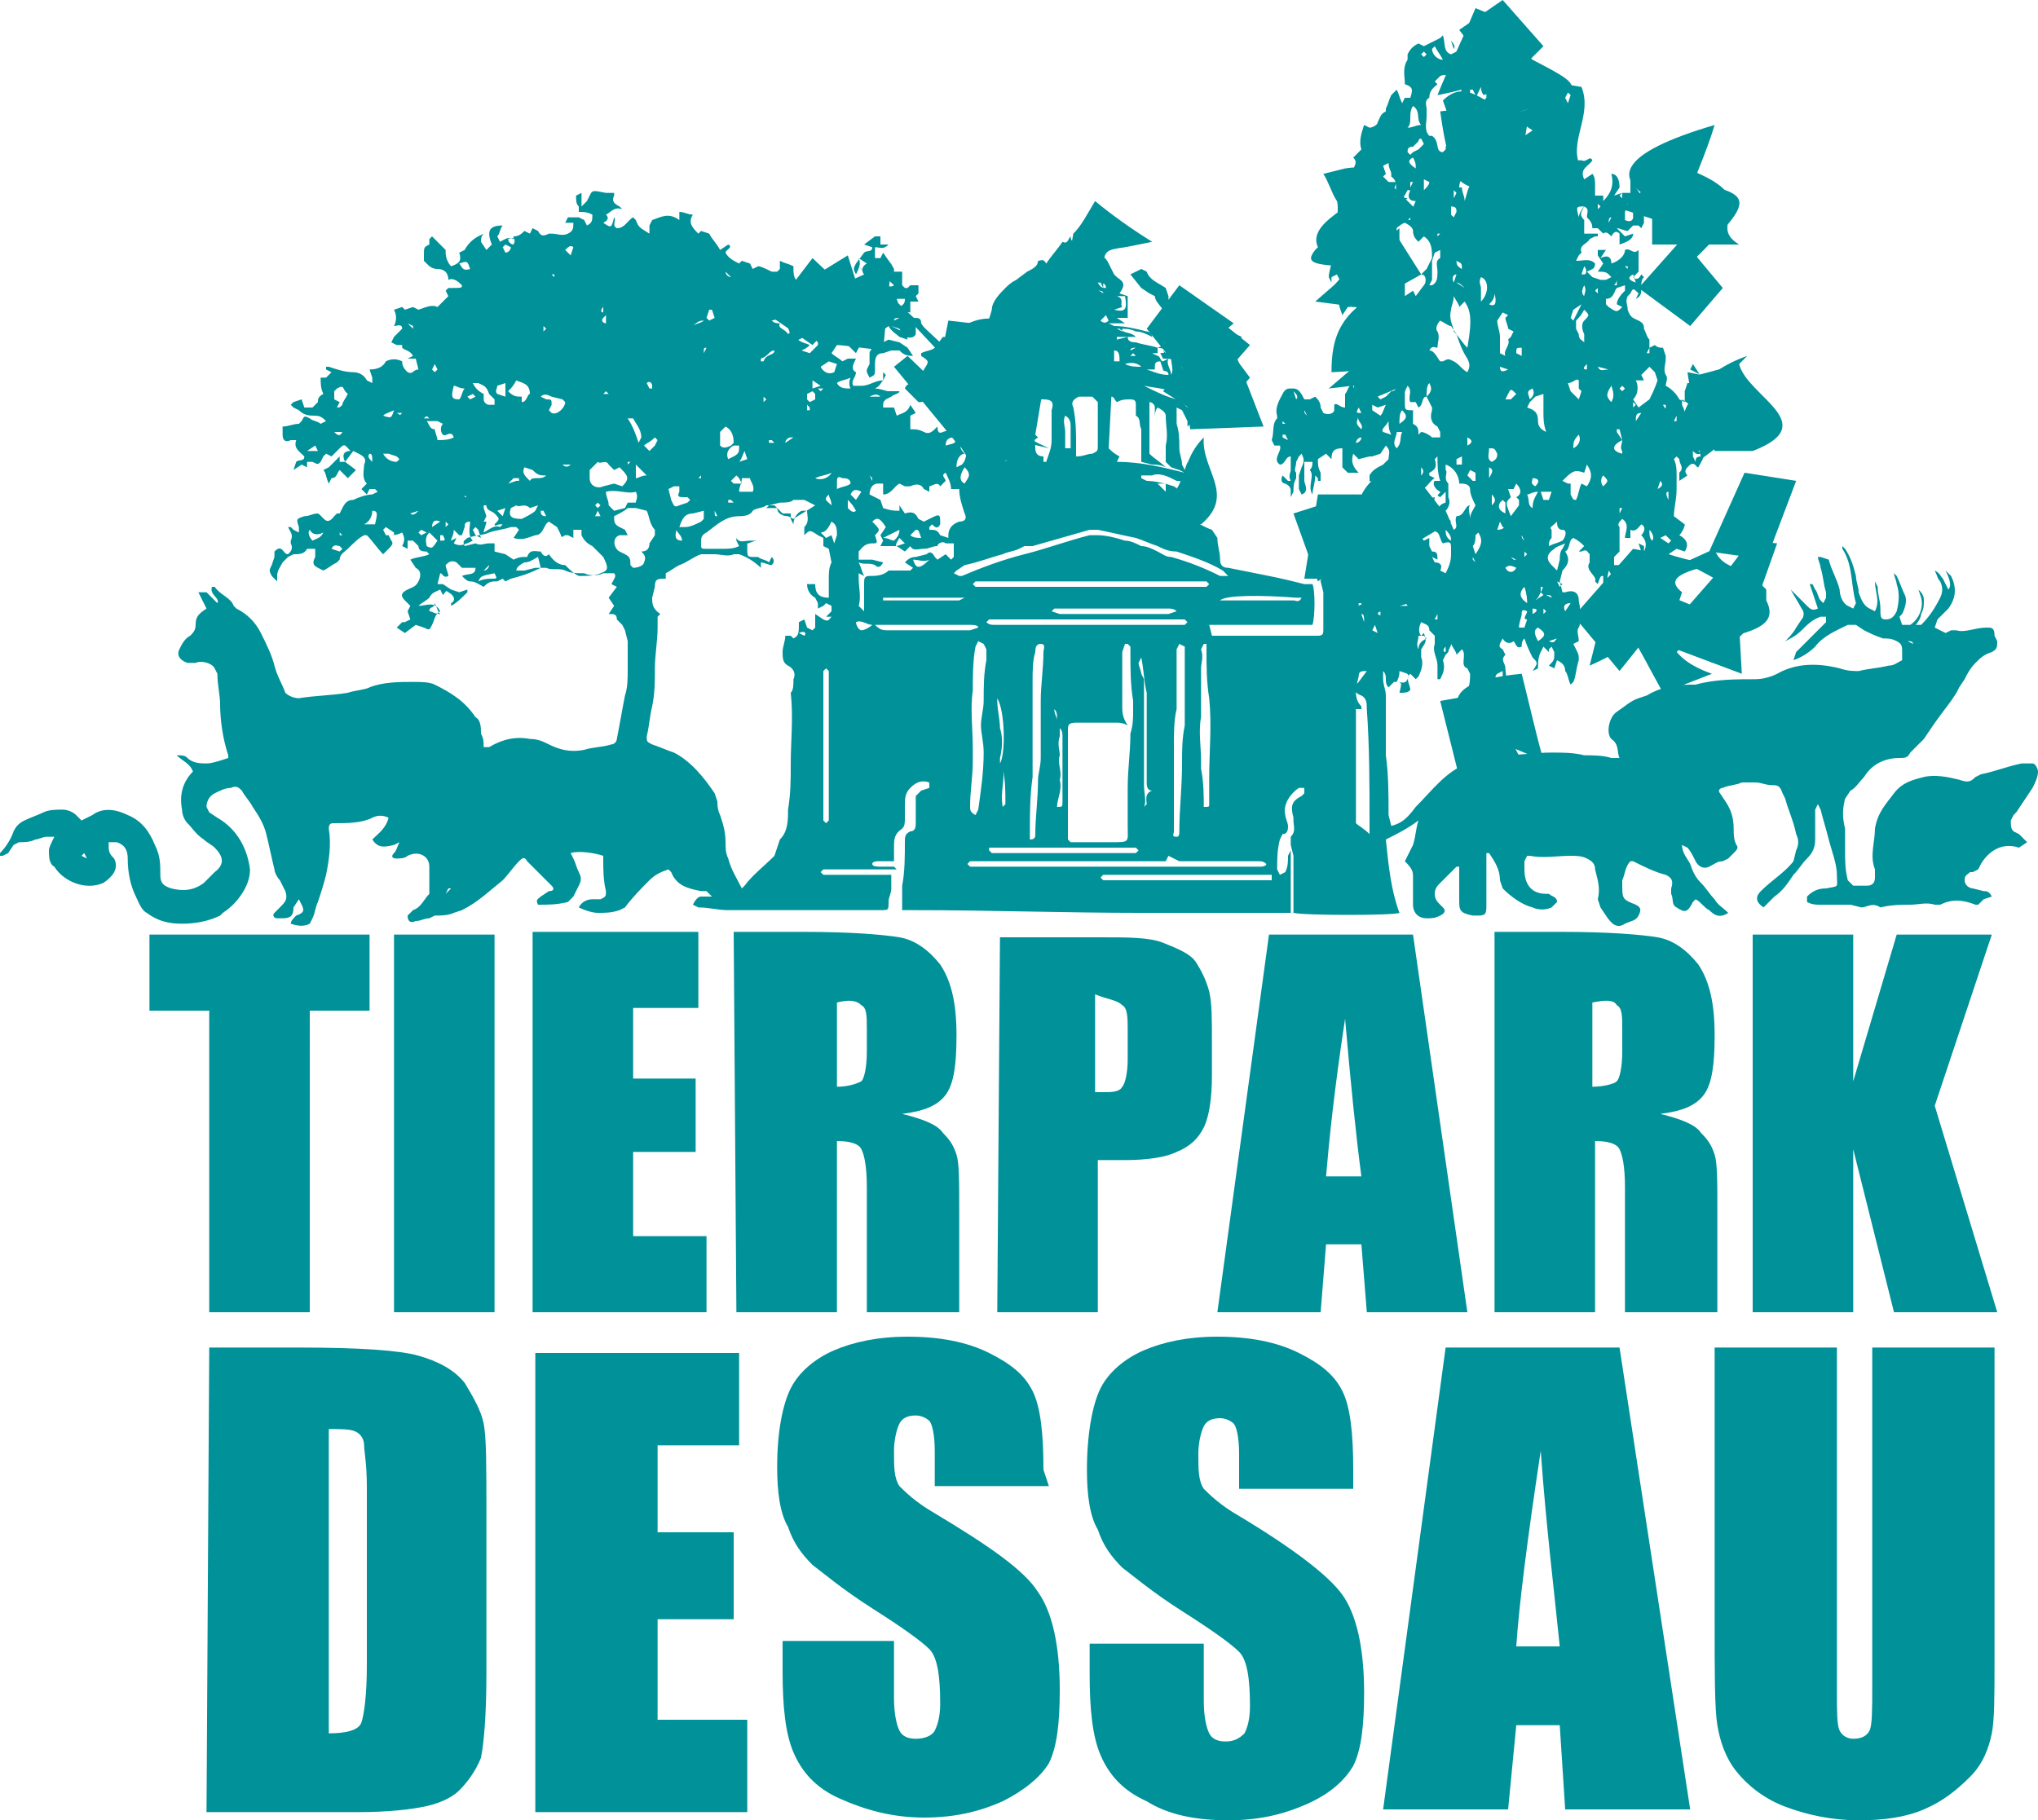
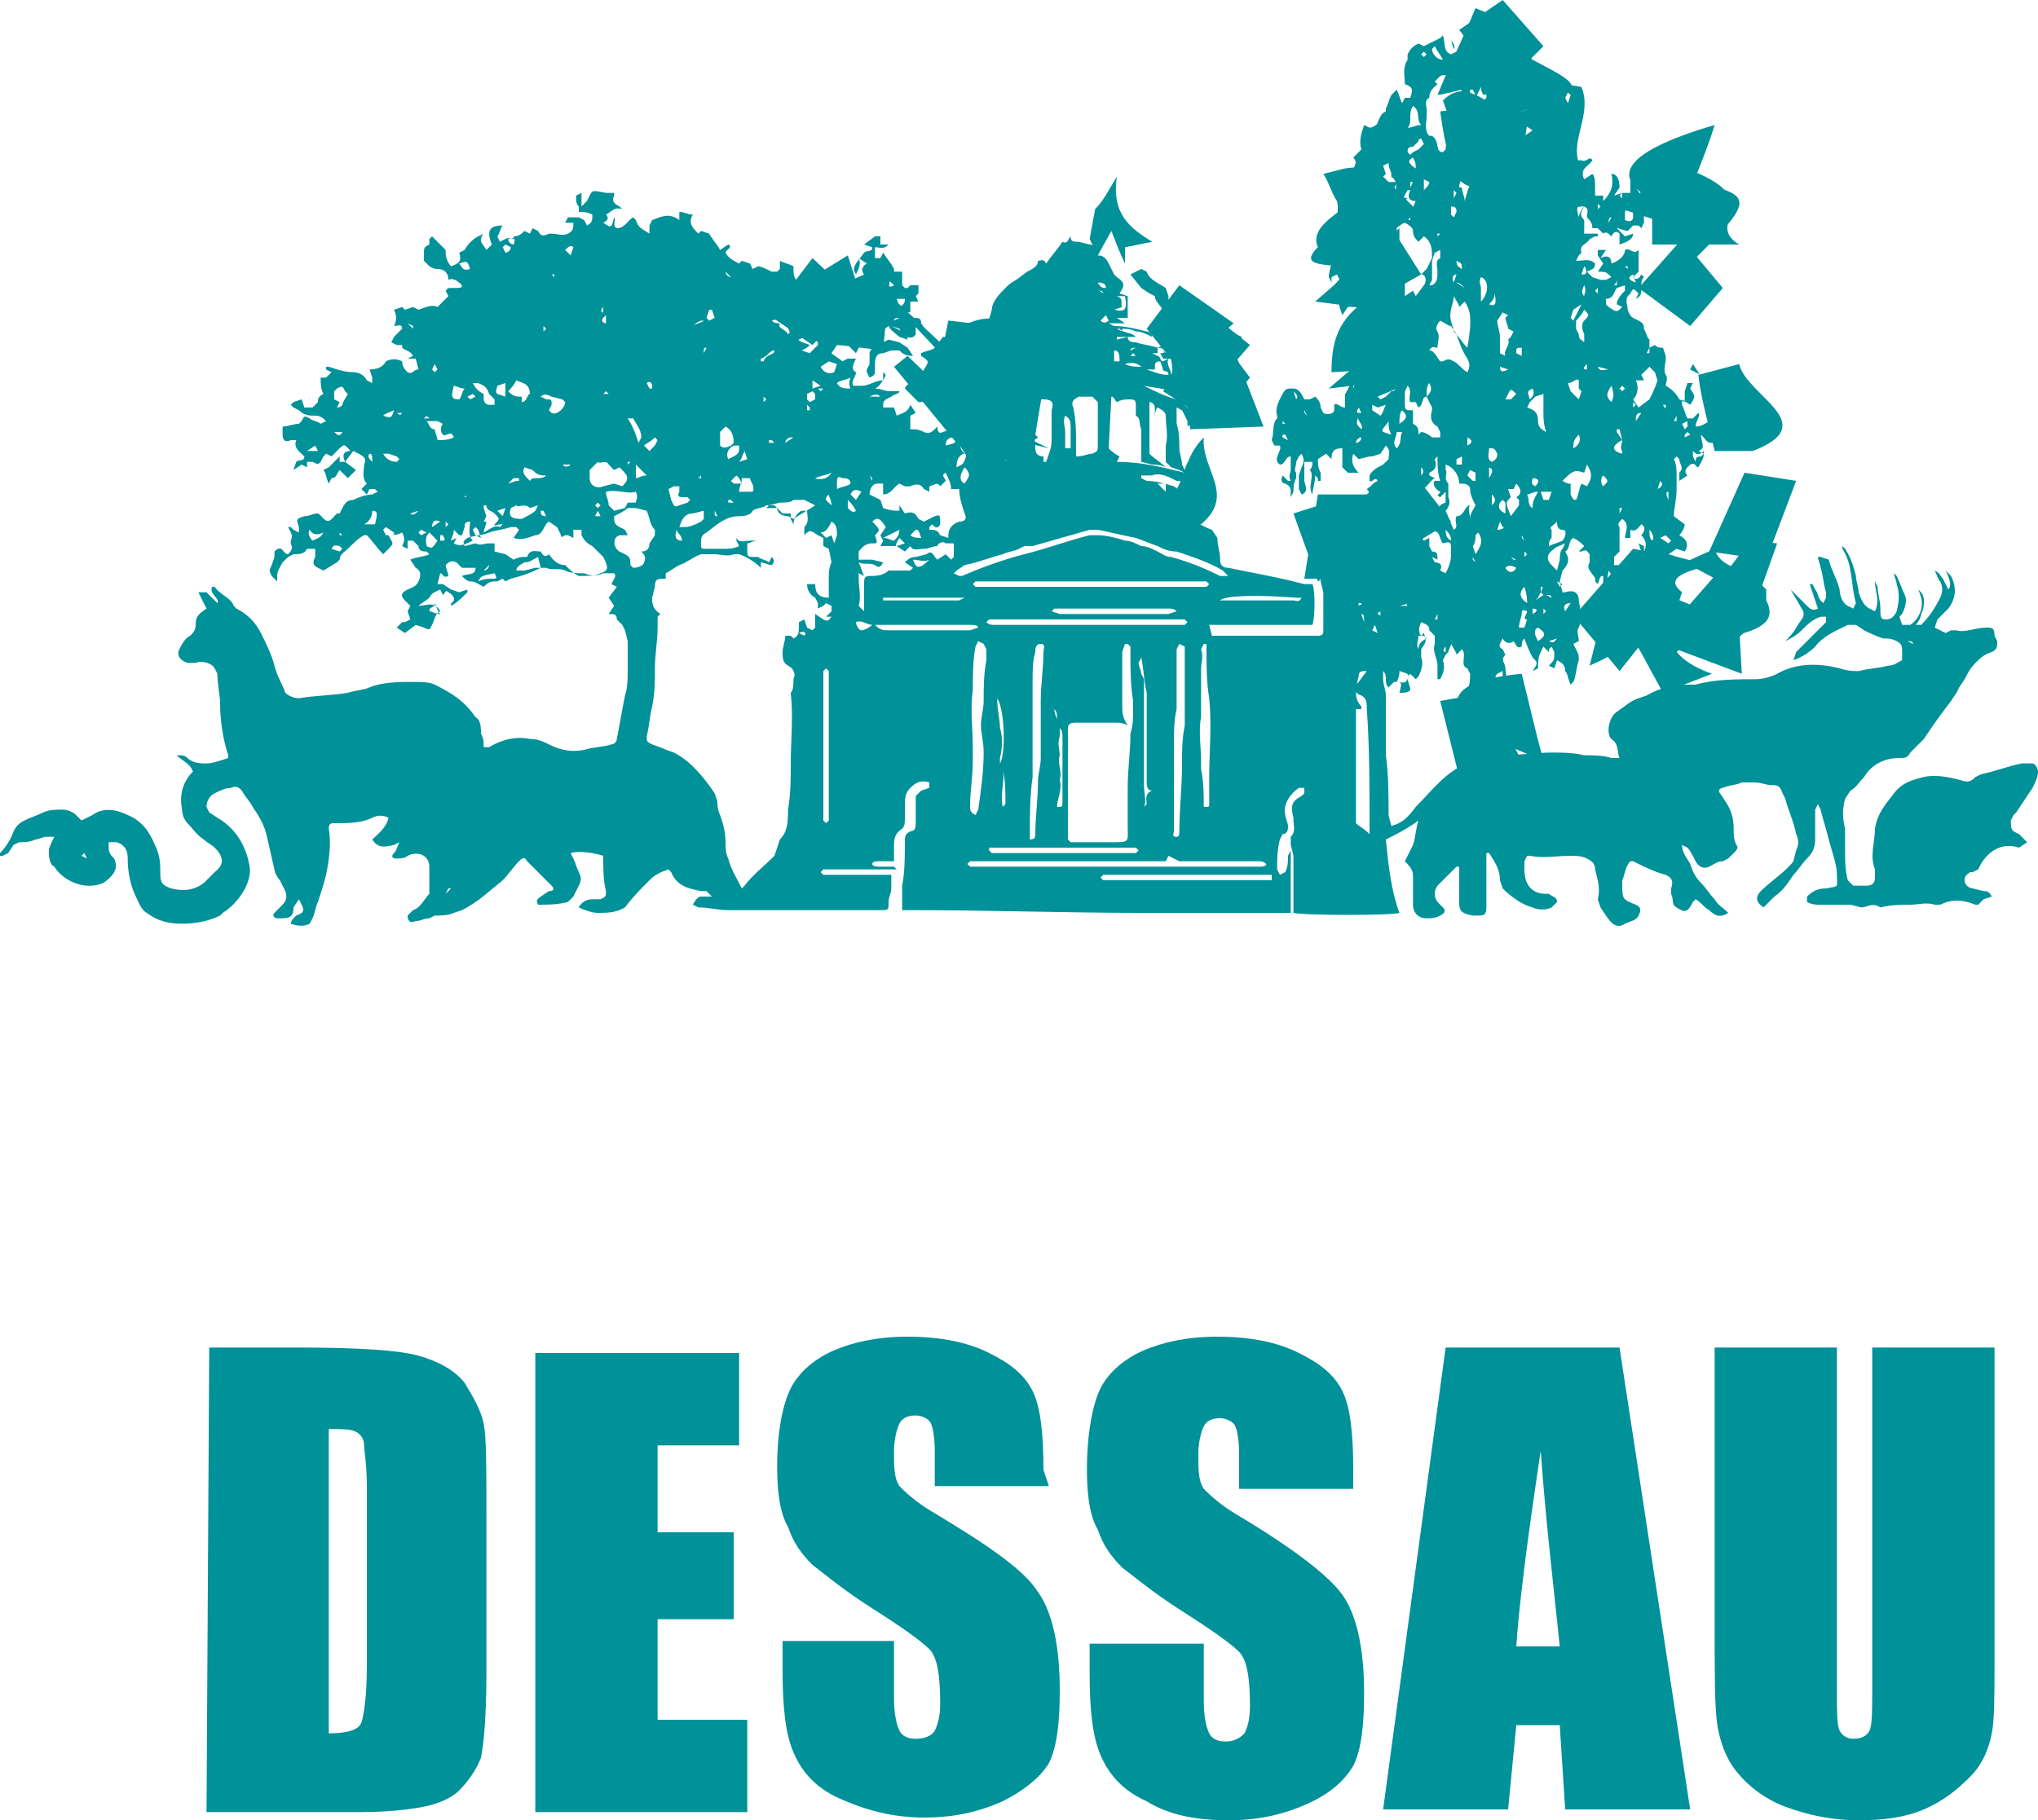
<svg xmlns="http://www.w3.org/2000/svg" xmlns:xlink="http://www.w3.org/1999/xlink" version="1.1" id="Ebene_1" x="0px" y="0px" viewBox="0 0 75 67" style="enable-background:new 0 0 75 67;" xml:space="preserve">
  <style type="text/css">
	.st0{clip-path:url(#SVGID_00000018235903136105649290000003173332518404632754_);}
	.st1{fill:#009199;}
	.st2{clip-path:url(#SVGID_00000091003345094114977640000004152599097925136574_);}
	.st3{clip-path:url(#SVGID_00000150085980880289838350000000280564235855953307_);}
	.st4{clip-path:url(#SVGID_00000080910831650036992840000011534596111261108900_);}
	.st5{clip-path:url(#SVGID_00000154404556106643747300000016776523907067467938_);}
	.st6{clip-path:url(#SVGID_00000003104062763203044110000010701545433432062109_);}
	.st7{clip-path:url(#SVGID_00000057827751816136417920000006985977121198337439_);}
	.st8{clip-path:url(#SVGID_00000165232475889451508260000009636477327080482495_);}
	.st9{clip-path:url(#SVGID_00000085962807432529832070000014308183632966117270_);}
</style>
  <g>
    <defs>
      <rect id="SVGID_1_" y="0" width="75" height="67" />
    </defs>
    <clipPath id="SVGID_00000106133676998055086220000004338169195546098868_">
      <use xlink:href="#SVGID_1_" style="overflow:visible;" />
    </clipPath>
    <g style="clip-path:url(#SVGID_00000106133676998055086220000004338169195546098868_);">
      <path class="st1" d="M34.8,14.5c0,0.2,0.1,0.4,0.1,0.6l-0.1,0.2l-0.4-0.1c-0.1-0.2-0.2-0.5-0.5-0.4l-0.1,0l-0.5-0.5    c0.1-0.3,0.4-0.1,0.5-0.3l0.2-0.4c0.2-0.3,0.2-0.3-0.1-0.5L33.9,13c0.2-0.1,0.4-0.1,0.5-0.2l0.3-0.4c0.2,0,0.4,0.1,0.6,0.1    l0.1,0.2l0.3-0.2c0.3,0.1,0.2,0.4,0.2,0.6l0.4-0.4l0,0.1c-0.2,0.4-0.5,0.7-0.9,0.9c0.1,0.4,0.2,0.7,0.3,1h-0.2    c-0.2,0.3-0.3,0.5-0.4,0.7c-0.2-0.1-0.4-0.2-0.3-0.6C35.2,14.7,35.1,14.7,34.8,14.5" />
      <path class="st1" d="M51.8,7.3l-0.6,0.4c0.2,0.2,0.4,0.4-0.1,0.5l-0.3,0.4c-0.2,0-0.5,0.2-0.9,0.1l-0.5,0.2l-0.2,0.3l-0.5-0.1    c-0.1-0.3,0.2-0.6,0.7-0.7c-0.3-0.3-0.1-0.7-0.2-1c-0.2-0.3-0.3-0.7-0.5-1l0.8-0.2c0.6-0.1,0.9,0,0.8,0.3l0,0.2    c0.3,0.2,0.8,0.2,1,0.5L51.8,7.3L51.8,7.3z" />
      <path class="st1" d="M57.7,3.8l0.1-0.3l-0.1-0.1l-0.1,0.2L57.7,3.8L57.7,3.8z M56.4,4.8l-0.3-0.2l-0.2,0.1L56.1,5L56.4,4.8    L56.4,4.8z M58.2,3.2c0.4,1-0.4,1.9-0.1,2.8l-0.5,0.2c-0.4-0.3-0.8-0.6-1.3-0.9c-0.4,0.3-0.4,1-1.2,0.7c-0.1-0.4-0.1-0.8,0.2-1.1    l0.2-0.8C56,4.2,56.4,4,56.7,3.6l0.9-0.5L58.2,3.2L58.2,3.2z" />
      <path class="st1" d="M44.3,12l-0.3-0.1L43.6,12l0.2,0.1L44.3,12L44.3,12z M41.6,10.1L42,9.9l0.2,0.1c0.1,0.3,0.4,0.4,0.7,0.6    l0.1,0.3c0,0.3,0,0.3,0.6,0.3c0,0.3,0.2,0.5,0.8,0.5c0.5,0,0.6,0.1,0.3,0.3l0.1,0.5l-0.5-0.1l0.2,0.3v0.3    c-0.6-0.1-1.2-0.1-1.9-0.2c0.5-0.2,0.9-0.3,1.3-0.4L43,12l-0.2-0.2c0.3-0.3-0.3-0.6-0.3-0.9l-0.2-0.1L42,10.6L41.6,10.1L41.6,10.1    z" />
-       <path class="st1" d="M42.4,8.9l-1,0.2c-0.7,0.1-0.8,0.1-0.8,0.9l0,0.6c-0.2-0.4-0.3-0.7-0.5-1.2l-0.5,0.9l-0.3-0.6l0.2-1.1    c0.3-0.3,0.5-0.7,0.8-1.2C40.9,7.9,41.6,8.4,42.4,8.9" />
+       <path class="st1" d="M42.4,8.9l-1,0.2l0,0.6c-0.2-0.4-0.3-0.7-0.5-1.2l-0.5,0.9l-0.3-0.6l0.2-1.1    c0.3-0.3,0.5-0.7,0.8-1.2C40.9,7.9,41.6,8.4,42.4,8.9" />
      <path class="st1" d="M63,20.8c-1.4,0.3-1.6,0.6-1.1,1l-0.1,0.3l-0.3,0.6l-0.3,0.3l-1.2,0.4c-0.2-0.4-0.1-1.2,0.1-1.5    c0.1-0.3,0-0.6,0-0.9l-0.1-0.6l1.1-0.2C61,20.4,63,20.8,63,20.8z" />
      <path class="st1" d="M51.4,6.7c-0.4,1-0.7,2.1-1.1,3.1c-2,0-2.3-0.1-1.9-0.6l0.1-0.1c-0.4-0.9,1.3-1.5,2.1-2.3l0.4-0.1L51.4,6.7    L51.4,6.7z" />
      <path class="st1" d="M62,20.7l1.1-0.5c0.1,0.4,0.5,0.7,1.2,0.8l0.7,0.7l0,0.4c0.3,0.6,0.1,1-1.2,1.3l-0.4-0.6l0.6-0.6l-0.7-0.8    L62,20.7L62,20.7z" />
-       <path class="st1" d="M49.6,20.6l1.2-0.4c-0.9-0.9-1.2-1.8-0.1-2.7c1.5,0.1,0.1,0.8,0.8,1.1l1.3-0.3c-0.1,0.5,0,1.2-0.4,1.4    C51.6,20.1,51,20.7,49.6,20.6" />
      <path class="st1" d="M44.9,14.5l0,0.4l-0.2,0.1l-0.6-0.6c-0.1-0.7-0.3-1.2-1.3-1.2L42.7,13l1.6-0.2l0.5-0.8l0,0l0.9,0.4l-0.6,0.9    l0.8,0.5C45.9,14.3,45.3,14.4,44.9,14.5c0-0.7-0.3-1.1-0.8-1.2L44.9,14.5L44.9,14.5z" />
      <path class="st1" d="M50.5,11.1l1.5,1.3l0,0.3c-0.5,0.5-0.9,0.9-1.4,1.4l-1.7,0.2l0.7-0.6c0.7-0.6,1.5-1.3,0.3-2l0.1-0.6    L50.5,11.1L50.5,11.1z" />
-       <path class="st1" d="M64.7,14.8L64,15.2l-1.3-0.4l0,1.5h-1c0.2-1.5,0.9-2.6,2.6-3.2L63.4,14L64.7,14.8L64.7,14.8L64.7,14.8z" />
      <path class="st1" d="M52.9,3.5c0.4-1,0.9-2,1.4-3.2L56,1C55.5,1.9,56.1,2.9,52.9,3.5" />
      <path class="st1" d="M36.6,14.9l-1.8-2.5c1.2-0.9,2.1-0.9,2.8,0C38.2,13.2,38,13.8,36.6,14.9" />
      <path class="st1" d="M49.8,21.6c-0.3-1-1.5-2.1,1.5-3.1c0.5,0.8,1.1,1.5,1.2,2.2l-1.6,0.9L49.8,21.6z" />
      <path class="st1" d="M54.7,4.5V1.3h0.7l1,0.9C58.5,3.3,58.6,3.3,54.7,4.5" />
      <path class="st1" d="M63,24.8l-1.8,0.7c-0.5-0.9-0.9-1.7-1.4-2.5l1.6-0.6C61.3,23.3,61.3,24.2,63,24.8" />
    </g>
  </g>
  <polygon class="st1" points="45.5,14.7 42.9,12.9 44.2,11.5 46,13.9 45.4,14.6 " />
  <g>
    <defs>
      <rect id="SVGID_00000070083762971748314640000006970718607180474043_" y="0" width="75" height="67" />
    </defs>
    <clipPath id="SVGID_00000150796560204285451020000014628704392703721868_">
      <use xlink:href="#SVGID_00000070083762971748314640000006970718607180474043_" style="overflow:visible;" />
    </clipPath>
    <g style="clip-path:url(#SVGID_00000150796560204285451020000014628704392703721868_);">
      <path class="st1" d="M64,13.4c0.3,1.2,3.1,2.2,0.5,3.2h-1.4c-0.2-0.9-0.5-1.9-0.6-2.8C62.5,13.8,64,13.4,64,13.4z" />
      <path class="st1" d="M50.1,18.3l2.1-0.2v0.3c-1.2,0.3-1.9,0.7-1.9,1.5l-1.3,1.3C49.4,20.3,49.7,19.4,50.1,18.3" />
      <path class="st1" d="M61.9,7.8c-3.2-1.1-2.2-2.2,1.2-3.2C62.8,5.6,62.3,6.7,61.9,7.8" />
    </g>
  </g>
  <polygon class="st1" points="61.1,20.4 61,22.8 59,23.4 57.9,22.7 60.1,20.2 " />
  <g>
    <defs>
      <rect id="SVGID_00000035514670084970291500000017762302526167090061_" y="0" width="75" height="67" />
    </defs>
    <clipPath id="SVGID_00000044881676815323996250000005412633377944403115_">
      <use xlink:href="#SVGID_00000035514670084970291500000017762302526167090061_" style="overflow:visible;" />
    </clipPath>
    <g style="clip-path:url(#SVGID_00000044881676815323996250000005412633377944403115_);">
      <path class="st1" d="M38.4,13.5c-2.7,1.1-1.8,2.1,0.2,3c-2.3-0.5-3.5-1.5-3.1-2.3l1.9-0.9C37.5,13.3,38.4,13.5,38.4,13.5z" />
      <path class="st1" d="M58.5,24.5l0.8-3.2C61.5,22.2,61.2,23.3,58.5,24.5" />
      <path class="st1" d="M51.4,10.5l0.7,1.5c0.4,1-0.5,1.6-3.1,1.7C49,12.4,49.3,11.3,51.4,10.5L51.4,10.5L51.4,10.5z" />
    </g>
  </g>
  <polygon class="st1" points="59.7,7.7 62.1,5.5 62.8,8.7 " />
  <polygon class="st1" points="35.2,16.3 32.9,13.5 33.4,13.1 36,15.6 " />
  <g>
    <defs>
      <rect id="SVGID_00000062158437084194745340000016968334418549258643_" y="0" width="75" height="67" />
    </defs>
    <clipPath id="SVGID_00000022532527425714562890000012700745289425534634_">
      <use xlink:href="#SVGID_00000062158437084194745340000016968334418549258643_" style="overflow:visible;" />
    </clipPath>
    <g style="clip-path:url(#SVGID_00000022532527425714562890000012700745289425534634_);">
      <path class="st1" d="M62.2,9.7l-1.3-3.2C64.8,7.1,64.8,7.1,62.2,9.7" />
      <path class="st1" d="M32.8,9.7l-0.3,3.2l-2.4-0.3C29,11.6,29.9,10.8,32.8,9.7" />
    </g>
  </g>
  <polygon class="st1" points="50.2,5.8 52.2,7.8 50.7,8.9 49.1,8.2 " />
  <g>
    <defs>
      <rect id="SVGID_00000181779548123433945090000005310799117408917376_" y="0" width="75" height="67" />
    </defs>
    <clipPath id="SVGID_00000138552327406902804260000002938964754602837181_">
      <use xlink:href="#SVGID_00000181779548123433945090000005310799117408917376_" style="overflow:visible;" />
    </clipPath>
    <g style="clip-path:url(#SVGID_00000138552327406902804260000002938964754602837181_);">
      <path class="st1" d="M60.8,5.8c5,1.4,1.7,2.3,3.2,3.2h-3.2V5.8z" />
    </g>
  </g>
  <polygon class="st1" points="34.3,14.8 34.9,11.8 37.5,12.1 36.5,15 " />
  <g>
    <defs>
-       <rect id="SVGID_00000039122988180759381350000002993082578794734742_" y="0" width="75" height="67" />
-     </defs>
+       </defs>
    <clipPath id="SVGID_00000101062767437231659430000006696797859362669747_">
      <use xlink:href="#SVGID_00000039122988180759381350000002993082578794734742_" style="overflow:visible;" />
    </clipPath>
    <g style="clip-path:url(#SVGID_00000101062767437231659430000006696797859362669747_);">
-       <path class="st1" d="M62.6,16.9l-0.5-3.2C64.8,14.2,65,15.2,62.6,16.9" />
-     </g>
+       </g>
  </g>
  <polygon class="st1" points="31.8,11.3 29.2,12.6 28.6,11 31.2,9.4 " />
  <polygon class="st1" points="51.1,18.2 50.3,21.3 48,21.3 48.5,18.2 " />
  <polygon class="st1" points="51.5,8.4 51.5,11.5 48.4,11.1 " />
  <polygon class="st1" points="38.4,14.2 37.9,17.2 35.3,16.4 36.8,14 " />
  <polygon class="st1" points="43.8,15.8 43.4,12.7 45.3,12.6 46.5,15.7 " />
  <polygon class="st1" points="29.9,9.5 31.5,11 29.9,12.7 28.3,11.6 " />
  <polygon class="st1" points="62.3,22.7 64.4,19.9 65.4,20 64.3,23.1 " />
  <polygon class="st1" points="51.9,20.1 50.3,18 51.7,17 53.4,19.2 " />
  <polygon class="st1" points="61.9,8.8 63.4,10.6 62.2,12 60.3,10.6 " />
  <polygon class="st1" points="59.6,24.7 58.1,22.9 59.7,21.5 61.2,22.7 " />
  <polygon class="st1" points="46,12.7 43.9,15.1 42.8,14.4 45,11.9 " />
  <polygon class="st1" points="55.3,0 53.7,1.1 55.3,3.2 56.8,1.7 55.3,0 " />
  <polygon class="st1" points="49.5,15.1 50.7,11.9 52.6,13.8 " />
  <polygon class="st1" points="49,21.6 50.8,18.9 52.2,19.2 51,22.1 " />
  <polygon class="st1" points="48.5,21.4 47.6,18.9 49.8,18.2 50.8,19.7 " />
  <polygon class="st1" points="64.8,22.7 63,24.4 61.7,22.8 63.1,21.2 " />
  <polygon class="st1" points="61.1,21.8 64,23 64.1,24.8 60.9,23.6 61.5,21.6 " />
  <polygon class="st1" points="51.1,8.2 52.3,10.1 50,11.4 49.1,10.5 " />
  <polygon class="st1" points="45.4,11.9 43.4,13.6 42.2,12.1 43.4,10.5 " />
  <polygon class="st1" points="50.5,22.6 49.1,19.9 50.4,19.4 52.2,22.1 " />
  <polygon class="st1" points="62.2,13.6 65.3,15.2 64.4,16.6 62.3,13.4 " />
  <polygon class="st1" points="38.2,16.1 36.1,17.6 35,15.9 36.5,14.4 " />
  <polygon class="st1" points="66.1,17.7 65,20.6 62.9,20.3 64.2,17.4 " />
  <polygon class="st1" points="64.1,21.6 60.9,22.9 60.9,24.8 " />
  <g>
    <defs>
      <rect id="SVGID_00000157272280918907180510000016714658390880212890_" y="0" width="75" height="67" />
    </defs>
    <clipPath id="SVGID_00000041261939574228337410000012027042544466236581_">
      <use xlink:href="#SVGID_00000157272280918907180510000016714658390880212890_" style="overflow:visible;" />
    </clipPath>
    <g style="clip-path:url(#SVGID_00000041261939574228337410000012027042544466236581_);">
      <path class="st1" d="M54.8,17.2c0.2,0.1,0.1,0.2,0,0.4L54.8,17.2L54.8,17.2z M54.5,11.1c0-0.2,0-0.3,0-0.5c0-0.1-0.1-0.2,0-0.4    C54.8,10.3,54.8,10.8,54.5,11.1 M54.3,20.4l-0.1-0.3c0.1-0.1,0.1-0.3,0.1-0.4l0.1-0.1C54.6,19.9,54.5,20.1,54.3,20.4 M54.3,20.7    l-0.1-0.1l0-0.1L54.3,20.7L54.3,20.7L54.3,20.7z M54.1,24.8c0,0.2,0,0.4-0.1,0.6l0,0.4c0,0.2,0,0.5,0,0.7c0,0.2,0,0.4,0,0.6    c0,0.3,0,0.6,0,0.9L54,28.1c-0.8,0.3-1.3,1-1.9,1.6c-0.3,0.4-0.5,0.6-0.9,0.7l-0.1-0.4c0-0.7,0-1.5-0.1-2.2c0-0.5,0-1,0-1.5    c0-0.2,0-0.5,0-0.7c0-0.2-0.1-0.4-0.1-0.6l0-0.3c0.2,0.2,0,0.4,0.2,0.6l0.2-0.2c0.3,0,0.3,0,0.2,0.4c0.2,0,0.3,0,0.4-0.1    c0-0.2-0.2-0.4,0-0.6l0.2,0.2l0.1-0.1c0.1-0.2,0.2-0.5,0.1-0.7l0-0.3c0.2-0.3,0.2-0.3,0.1-0.6l-0.1,0.1c-0.1-0.1-0.1-0.3,0-0.5    c0.2,0.1,0.3,0.1,0.3,0.3l0.2,0.2l0,0.3v0c-0.1,0.3,0.1,0.5,0.1,0.8c0,0.2,0,0.4,0,0.5h0.1c0.1-0.2,0.2-0.4,0.1-0.7l0.1-0.2    l0.1-0.1c0-0.1,0.1-0.2,0.1-0.3c0.1,0.2,0.2,0.3,0.2,0.4l0.2-0.2c0.2,0.2-0.1,0.6,0.2,0.7L54.1,24.8L54.1,24.8z M50.9,21.1    L50.9,21.1l0.2,0.1C50.9,21.2,50.9,21.2,50.9,21.1 M50.7,22.6l0.1-0.2l0,0.3C50.9,22.7,50.7,22.6,50.7,22.6z M50.7,23l-0.1-0.1    l0,0L50.7,23L50.7,23L50.7,23z M50.7,23.3l-0.2-0.1l0.1-0.2L50.7,23.3L50.7,23.3L50.7,23.3z M51.2,14.4L51,14.6l-0.2,0.1l-0.1-0.1    l0-0.3c0.1-0.2,0-0.3,0-0.4l0-0.1l0.2,0.2l0.2-0.3c0.3,0.1,0.4,0.1,0.3,0.4C51.4,14.2,51.4,14.4,51.2,14.4 M50.9,15.9    c-0.1-0.1,0.1-0.2,0.2-0.4c0,0.2,0,0.3,0.1,0.5C51.2,16,50.9,15.9,50.9,15.9z M50.5,15.1l0-0.2l0.2,0.1l0.3-0.1    c-0.1,0.2-0.1,0.3-0.2,0.4L50.5,15.1z M50.8,16.1L50.8,16.1l0-0.1L50.8,16.1L50.8,16.1L50.8,16.1z M50.4,11.9L50.4,11.9v-0.2    l0.2,0.1L50.4,11.9L50.4,11.9z M50.1,7.9V7.6c0.2,0.1,0.2,0,0.3-0.2l0.2,0.3l0-0.1l0.1-0.1l0.1,0.1V8v0.4h0.1    c0-0.3,0.1-0.5,0.1-0.8c0.2,0,0.2,0.2,0.3,0.3l-0.2,0.2l0,0.1l0.1,0.3L51,8.7l0,0.1l-0.1,0.1c-0.2,0.1-0.2,0.2-0.2,0.3    c-0.1,0.1-0.2,0.3,0,0.4l-0.2,0.2c0-0.1-0.1-0.3,0-0.4c-0.1-0.2,0.1-0.5-0.2-0.7l0.1-0.3l0.2,0l-0.1-0.2c-0.2-0.2-0.2-0.1-0.2-0.3    L50.1,7.9L50.1,7.9z M49.9,11.3l-0.1-0.1l0,0l0-0.1l0.3-0.1C50.2,11.2,50,11.2,49.9,11.3 M49.7,11.3l0-0.1h0.1    C49.8,11.2,49.7,11.3,49.7,11.3z M49.8,10.8L49.8,10.8L49.8,10.8L49.8,10.8L49.8,10.8z M50,8.4v0.2V8.4z M50.3,6.1    c0.1,0.2,0.2,0.4,0.3,0.6L50.4,7l-0.1-0.1c0-0.2-0.1-0.4-0.1-0.5L50.3,6.1L50.3,6.1z M51,6.4l-0.1-0.3l0.2-0.1    c0,0.2,0.1,0.3,0.1,0.4l0,0.1c0.3,0.2,0.1,0.5,0.2,0.8c-0.3,0.2-0.4,0.2-0.5,0l0-0.2C51,7,51,7,50.8,6.8l-0.1-0.1l0,0L51,6.4    L51,6.4z M51.3,8L51.3,8l0.1,0L51.3,8L51.3,8L51.3,8z M51.3,10.3L51.3,10.3L51.3,10.3L51.3,10.3C51.3,10.4,51.3,10.3,51.3,10.3z     M51.3,10.9c-0.2-0.2-0.2-0.2,0-0.3C51.4,10.7,51.3,10.8,51.3,10.9 M51.1,11.2c0.2,0.2,0.2,0.2,0,0.5    C51.1,11.5,51.2,11.4,51.1,11.2 M51.7,8.2c0.2,0.1,0.3,0.2,0.3,0.3c0,0.2,0.1,0.3,0.2,0.4l0.2-0.2c0.3,0.2,0.3,0.5,0.3,0.8    l-0.2,0.4l-0.2,0.2c-0.2-0.2-0.4-0.3-0.7-0.5c0.1-0.3-0.1-0.6-0.2-0.9c0-0.2,0-0.3,0-0.4L51.7,8.2L51.7,8.2z M51.6,7.5    c0-0.2,0.1-0.3,0.2-0.5L51.9,7c-0.1,0.2-0.1,0.4,0.2,0.4c-0.1,0.2-0.2,0.5-0.2,0.7c-0.1,0-0.2-0.1-0.1-0.2l0-0.3L51.6,7.5    L51.6,7.5z M52,3.9c0.3,0.2,0.1,0.5,0.3,0.7c-0.2,0-0.3,0.1-0.5,0.1C52,4.5,51.8,4.2,52,3.9 M51.9,6.9l0-0.2l0.1,0L51.9,6.9    L51.9,6.9z M52,5.8c0.1,0.2,0.1,0.2,0.1,0.4C51.8,6,51.8,5.9,52,5.8 M52.3,5.1l0.1,0.2l-0.2,0.2l-0.2,0.1L52,5.6l-0.1,0.1    l-0.1-0.1c0-0.1,0-0.2,0.2-0.2l0.2-0.2C52.2,5.1,52.3,5.1,52.3,5.1z M52.4,1.9L52.5,2l-0.1,0.1L52.3,2L52.4,1.9L52.4,1.9z M52.4,7    V6.6l0.2,0.1C52.6,6.8,52.5,6.9,52.4,7 M52.6,3.6L52.6,3.6c0-0.3,0.2-0.4,0.3-0.5L52.8,3L53,2.8c0.2-0.1,0.3,0,0.4,0.1    c0.1-0.2,0.2-0.3,0.3-0.5l0.1,0.2c-0.2,0.1-0.2,0.2-0.2,0.3c0.1,0.2,0.3,0.5,0.1,0.7v0.1c0,0.2,0,0.3-0.2,0.4l-0.1,0.1    c0,0.2,0.2,0.1,0.3,0.2c-0.2,0.2-0.2,0.4-0.2,0.6l-0.1,0.2c-0.2,0.1-0.2,0.2-0.2,0.3l-0.1,0.1C52.8,5.6,53,5.2,52.7,5l-0.1,0    c-0.2-0.2-0.1-0.5-0.1-0.7l0-0.3C52.5,3.9,52.4,3.7,52.6,3.6 M52.8,1.7C52.9,1.9,53,2,53.1,2.2c-0.2,0-0.4-0.2-0.4-0.4    C52.7,1.8,52.8,1.7,52.8,1.7z M53.5,1.8L53.5,1.8l-0.1-0.3C53.6,1.7,53.5,1.8,53.5,1.8 M53.9,6.2l-0.1-0.1L53.9,6.2z M54,4.2    l0-0.4C54.2,4,54.2,4,54,4.2 M54.1,2.5L54.1,2.5l0,0.1L54.1,2.5L54.1,2.5L54.1,2.5z M54.2,1.9l0.1,0.1c0,0.1-0.1,0.2-0.2,0.4    C54,2.2,54,2.2,54.2,1.9 M53.2,19.5c0.2,0.2,0.2,0.3,0.2,0.4C53.2,19.8,53.2,19.6,53.2,19.5 M52.2,18.9c-0.2-0.2,0-0.4,0-0.5    l0.1-0.3l0-0.1c0.2,0,0.3-0.3,0.5-0.4l-0.2-0.1v-0.1c0.2-0.1,0.3-0.2,0.2-0.5l0.1-0.1c0,0.3,0,0.6,0.1,0.9h-0.2    c-0.1,0.1,0,0.3,0.2,0.4c0,0.1-0.2,0.1,0,0.2l0.2-0.2v0.4c-0.4,0.1-0.3,0.5-0.4,0.8c-0.5,0.1-0.5,0.1-0.7-0.2L52.2,18.9L52.2,18.9    z M52.2,16.9L52.2,16.9L52.2,16.9L52.2,16.9L52.2,16.9L52.2,16.9z M52.3,17.5l0-0.3C52.4,17.3,52.4,17.4,52.3,17.5 M52.5,14.6    c0-0.2,0-0.4,0.1-0.5C52.7,14.3,52.7,14.4,52.5,14.6 M53.1,6.9V6.7V6.9z M53.8,17.1l-0.2,0l0-0.2l0.2-0.1l0,0.2L53.8,17.1z     M53.4,12l0.2,0.3c0.1,0.3,0.2,0.6,0.4,0.9c0.1,0.2,0.1,0.3,0,0.5c-0.2-0.1-0.3-0.3-0.5-0.4c-0.2-0.1-0.2-0.1-0.4,0l-0.1,0    c-0.1-0.1-0.2-0.4-0.4-0.4c0.1-0.2,0.2-0.1,0.3-0.1c0-0.2,0.1-0.4,0-0.6c-0.1-0.1,0-0.3,0.1-0.4C53.2,11.9,53.3,12,53.4,12     M53.4,7.6c0.2,0,0.2,0.1,0.2,0.2L53.5,8l-0.1-0.1L53.4,7.6L53.4,7.6z M53.8,9.9c-0.2-0.1-0.2-0.2-0.2-0.3    C53.8,9.7,53.8,9.7,53.8,9.9 M54.2,3.6l-0.1-0.1l0-0.2h0.1l0.1,0.2L54.2,3.6L54.2,3.6z M54,10.2l0-0.1h0L54,10.2L54,10.2L54,10.2z     M53.8,8.9L53.8,8.9L53.8,8.9L53.8,8.9L53.8,8.9L53.8,8.9z M53.9,10.6l-0.3-0.2C53.7,10.4,53.8,10.5,53.9,10.6 M53.6,10.1    l-0.1,0.3C53.4,10.2,53.5,10.1,53.6,10.1 M53.4,11.4c0-0.1,0.1-0.3,0.1-0.5c0.1,0.2,0.2,0.3,0.2,0.4l0.2-0.2    c0.2,0.3,0.3,0.6,0.1,1.7c-0.2-0.2-0.3-0.4-0.5-0.6l0,0C53.5,12,53.3,11.8,53.4,11.4 M54,16.1c0.2,0.1,0.2,0.2,0,0.3L54,16.1z     M54.1,17.3l0.2,0.1l0,0.3l-0.1,0L54,17.5C54,17.5,54.1,17.3,54.1,17.3z M53.9,6.3L54.1,6l0.1,0.1c0,0.2,0,0.3,0,0.5l0,0.1    C54,6.9,54,7.1,53.9,7.4c0-0.2-0.1-0.3-0.1-0.5h-0.1c0-0.2,0.1-0.3,0.1-0.4L53.9,6.3L53.9,6.3z M53.4,5.7V5.6h0L53.4,5.7L53.4,5.7    z M53.5,7l0.1,0.1l-0.1,0.2V7L53.5,7L53.5,7z M52.9,8.7l0-0.1H53L52.9,8.7L52.9,8.7L52.9,8.7z M52.7,9.9V9.6l0.1-0.3L53,9.2l0,0.2    L53,9.5c-0.2,0.1-0.1,0.3-0.1,0.5c0,0.2,0,0.4-0.2,0.5l-0.1,0l0.1-0.2L52.7,9.9L52.7,9.9z M51.5,24.7c0.3,0.1,0.4,0.1,0.3,0.3    c-0.1,0.2-0.2,0.1-0.4,0.1C51.5,24.9,51.5,24.8,51.5,24.7 M51.4,18.8L51.4,18.8l0.2,0.2l-0.1,0L51.3,19L51.4,18.8L51.4,18.8z     M51.4,17.8c0.2,0.2,0.2,0.4,0.2,0.7C51.3,18.4,51.2,18.2,51.4,17.8 M51.6,15.9c-0.1,0.2,0,0.4-0.2,0.6c-0.2-0.2,0-0.4,0-0.6    L51.6,15.9L51.6,15.9z M51.6,15.1c0.2,0.2,0.2,0.3-0.1,0.5C51.5,15.4,51.5,15.2,51.6,15.1 M51.8,22.3l-0.3,0l0.1-0.3L51.8,22.3z     M51.6,17.7h-0.2l-0.1-0.1l0.1-0.1l0.2-0.1L51.6,17.7L51.6,17.7z M52.1,10.9L52,10.7l-0.3,0.2l0-0.2c0-0.2,0-0.3,0-0.5l0.2-0.4    l0.1,0.1c0.1,0.1,0.1,0.2,0.3,0.2c0.2,0,0.2,0.3,0.1,0.4L52.1,10.9L52.1,10.9z M52,13.5L52,13.5l0.1,0L52,13.5L52,13.5L52,13.5z     M52.1,13.7L52.1,13.7v0.2V13.7L52.1,13.7z M51.7,14.8v-0.3c0-0.1,0-0.1,0.1-0.3c0.2,0.2,0,0.4,0.1,0.6h0.2l0.1,0.2    c0.2-0.1,0.1-0.4,0.3-0.4l0.2,0.4v0.1c-0.1,0.3,0,0.5,0.2,0.6l0.1,0.2v0.2l-0.3,0c-0.1-0.1-0.3-0.2-0.4-0.2L52.2,16    c0-0.2,0-0.3-0.2-0.4L52,15.3l0-0.2C51.7,15.1,51.7,15.1,51.7,14.8 M52.2,24.7L52.2,24.7h-0.1H52.2L52.2,24.7L52.2,24.7z     M52.2,23.9c-0.1-0.2,0-0.3,0-0.5l0.2,0l0.1,0.1C52.3,23.6,52.2,23.7,52.2,23.9 M52.9,22.8l-0.1,0l0.1-0.2l0,0    C52.9,22.6,52.9,22.8,52.9,22.8z M53.2,23.8V24C53.1,24,53.1,23.9,53.2,23.8L53.2,23.8z M53.2,21.1L53.2,21.1L53,21    c0.1-0.2,0-0.3-0.2-0.3l-0.1-0.2l0.2,0.1c0-0.2,0-0.3-0.2-0.3l-0.1-0.2l0-0.3l-0.2,0.1c-0.1-0.1-0.1-0.3,0-0.5    c0.2,0,0.3,0.1,0.5,0.2c0.1,0.1,0.1,0.3,0.2,0.4c0.3-0.1,0.3,0,0.3,0.2l0,0.2C53.4,20.7,53.3,20.9,53.2,21.1 M53.8,23.4v0.2V23.4z     M53.6,19c-0.1,0.2,0.1,0.4-0.1,0.5c-0.1-0.2-0.2-0.5-0.3-0.7c0.1-0.1,0.2-0.3,0.1-0.5l0-0.2l0-0.3c-0.2-0.2,0-0.4-0.1-0.5l0-0.2    c0.3,0.1,0.5,0.4,0.5,0.7h0.1c0.2,0,0.3,0.1,0.3,0.2c0,0.2,0.1,0.4,0.2,0.6c-0.1,0.2-0.2,0.3-0.2,0.5c0-0.2-0.1-0.4,0-0.5    C53.9,18.6,53.9,19,53.6,19 M54.6,3.5l0.3-0.1c0,0.2-0.1,0.3-0.1,0.4c0,0.1,0,0.2-0.2,0.1l-0.2,0.1c-0.2-0.2-0.1-0.4,0.1-0.8    C54.5,3.4,54.6,3.5,54.6,3.5z M54.7,9.8L54.7,9.8l0,0.1L54.7,9.8L54.7,9.8L54.7,9.8z M54.8,16.5c0.2,0,0.2,0,0.3,0.2    c0,0.1,0,0.2-0.2,0.3C54.7,16.9,54.8,16.7,54.8,16.5 M55,10.8c0.1,0.4,0,0.5-0.2,0.4C54.9,11.1,55,11,55,10.8 M55,6.3L55,6.3    L55,6.3L55,6.3L55,6.3L55,6.3z M55,5.3L55,5.3l-0.1,0.2L55,5.3z M54.9,18.6c0-0.1,0-0.2,0-0.4C55.1,18.4,55,18.5,54.9,18.6    L54.9,18.6L54.9,18.6z M54.9,25.9l0-0.2l0.2,0.2C55.2,25.9,54.9,25.9,54.9,25.9z M55.2,18.5l0.1-0.1l0.1,0.1l0,0.4    C55.2,18.8,55.1,18.7,55.2,18.5 M55.3,11.5l0.2,0.1l-0.1,0.1c0,0.1,0.1,0.3,0.1,0.4l0.2,0.1l-0.1,0.2l-0.1,0.1    c0.1,0.2-0.2,0.4-0.1,0.6l-0.2-0.1l0-0.3v-0.3c0-0.2-0.1-0.4-0.1-0.6L55.3,11.5L55.3,11.5z M55.7,5.6l0.2,0.3l-0.2,0.2l-0.1-0.2    C55.6,5.9,55.7,5.6,55.7,5.6z M56,12.8l0,0.3l-0.2-0.1C55.8,12.8,55.8,12.8,56,12.8 M55.8,18.3l0.1,0.1l0,0.2L55.6,19    c-0.2-0.5-0.2-0.5,0-0.7l-0.1-0.3h0.2l0.1-0.2C56,18,56,18.2,55.8,18.3 M56,19.7L56,19.7l0.1,0.2C56,19.8,56,19.8,56,19.7     M56.1,20.5L56.1,20.5l0-0.2l0.1,0.1C56.2,20.4,56.1,20.5,56.1,20.5z M56.4,14.3c0.1,0.2,0,0.3-0.1,0.4    C56.2,14.4,56.2,14.4,56.4,14.3 M56.5,14.6l0.3-0.1c0,0.3,0,0.5,0,0.7c0,0.2,0,0.4,0.1,0.7c-0.2-0.1-0.3-0.2-0.3-0.4    c0-0.3-0.1-0.4-0.4-0.5l0.1-0.2L56.5,14.6L56.5,14.6z M56.7,9L56.7,9l0,0.1L56.7,9L56.7,9L56.7,9z M57.1,18.1L57,18.4h-0.2    l-0.1-0.3C56.7,18.1,57.1,18.1,57.1,18.1z M57.3,19.2c0,0.1,0,0.3,0.2,0.3c0.2,0,0.1,0.3,0,0.4c-0.2,0.1-0.3,0.1-0.5,0.2    c0-0.1,0-0.2,0.1-0.3l0-0.3C57,19.4,57.1,19.4,57.3,19.2 M57.3,16.6L57.3,16.6v0.1V16.6C57.3,16.6,57.3,16.6,57.3,16.6z     M57.7,16.4l0,0.2L57.7,16.4z M58.3,17.4l0.1-0.3c0.2,0.3,0.2,0.5,0,0.8l-0.2-0.1c-0.1,0.2-0.1,0.4-0.2,0.6c-0.1,0-0.1,0-0.2-0.2    c0-0.1,0-0.2,0-0.4l-0.1,0l-0.2-0.1l0.1-0.1C57.9,17.3,58,17.3,58.3,17.4 M58,16.8L58,16.8h-0.1H58L58,16.8L58,16.8z M57.9,16.5    c0-0.2,0-0.3,0.2-0.5C58.2,16.2,58.1,16.4,57.9,16.5C58,16.6,57.9,16.5,57.9,16.5z M58.1,14l0,0.3l0.1,0.1l-0.1,0.3l-0.3-0.3    l-0.1-0.3C57.9,14.1,58,13.9,58.1,14 M57.9,11.4l0.3-0.2c-0.1,0.2-0.2,0.4-0.3,0.6l-0.1-0.1L57.9,11.4L57.9,11.4z M58.3,7.6    c-0.1,0.1-0.2,0.3-0.2,0.4C58,7.6,58,7.6,58.3,7.6 M58.3,9.8c0.1,0.1,0.1,0.3,0,0.3h-0.1L58.3,9.8z M58.3,10.5    c0.1,0.2,0,0.3,0,0.4C58.2,10.8,58.2,10.7,58.3,10.5 M58.1,10.5L58.1,10.5l0-0.2L58.1,10.5L58.1,10.5L58.1,10.5z M58.4,13.4l0,0.2    C58.2,13.6,58.3,13.5,58.4,13.4L58.4,13.4L58.4,13.4z M58.3,11.8c-0.1,0.1-0.1,0.3,0,0.5l0,0.3c-0.1-0.1-0.2-0.1-0.2-0.3L58,12.1    l0-0.3c0.1-0.1,0.2-0.2,0.3-0.4C58.5,11.6,58.5,11.6,58.3,11.8 M58.5,14.2L58.5,14.2L58.5,14.2L58.5,14.2    C58.4,14.3,58.5,14.2,58.5,14.2z M58.6,17L58.6,17l0,0.1L58.6,17L58.6,17L58.6,17z M58.8,10.6L58.8,10.6l0,0.2l-0.1-0.1L58.8,10.6    z M59.2,13.6c-0.2,0-0.3,0.1-0.4-0.1L59.2,13.6z M59.1,11.2V11c0.3,0,0.3-0.3,0.4-0.4l0.3-0.1l0,0.2c-0.1,0.1-0.3,0.3-0.3,0.5    l0.2,0.1c-0.2,0.2-0.2,0.2-0.5,0L59.1,11.2L59.1,11.2z M59.5,10.3L59.5,10.3l0,0.2l-0.1,0C59.5,10.4,59.5,10.3,59.5,10.3z     M59.8,9.8L59.8,9.8h0.1l0,0.1L59.8,9.8L59.8,9.8z M60.1,10.1l0.1,0.3C59.9,10.3,59.9,10.2,60.1,10.1 M59.7,14.4l-0.1-0.1l0.1-0.1    l0.1,0.1L59.7,14.4L59.7,14.4z M59.7,16.2c0,0.1-0.1,0.3,0,0.4v0.1C59.3,16.6,59.3,16.4,59.7,16.2l-0.2-0.3l0-0.1l0.1,0L59.7,16.2    L59.7,16.2z M59.6,18.9L59.6,18.9v-0.2l0.1,0L59.6,18.9L59.6,18.9z M59.3,14.8c-0.2-0.2-0.2-0.3,0-0.6    C59.4,14.5,59.4,14.6,59.3,14.8 M59.2,21.4c-0.1-0.1,0-0.3,0-0.4C59.4,21.3,59.4,21.3,59.2,21.4 M59,17.9c-0.1-0.1-0.1-0.3,0-0.4    C59.2,17.7,59.2,17.7,59,17.9 M58.4,20L58.4,20l0-0.1L58.4,20L58.4,20L58.4,20z M57.5,20.2c-0.1,0.1-0.1,0.3-0.1,0.4L57.3,21    l-0.2-0.2c-0.2-0.2-0.2-0.4,0.1-0.6c0.1-0.1,0.2-0.1,0.4-0.2L57.5,20.2L57.5,20.2z M57.6,22L57.6,22l-0.1,0L57.6,22L57.6,22    L57.6,22z M57.6,22.5c-0.1-0.2,0-0.3,0.2-0.3L57.6,22.5z M57.3,21.4L57.3,21.4l0.2,0.1l-0.1,0.1L57.3,21.4L57.3,21.4z M57,23.6    l0.3-0.1l0,0C57.2,23.6,57.2,23.7,57,23.6 M56.9,21.9c0.1,0,0.2,0,0.2,0.1L56.9,21.9z M56.8,22.6L56.8,22.6l0-0.2l0.1,0.1    C56.9,22.5,56.8,22.6,56.8,22.6z M56.6,23.6c-0.1-0.2-0.2-0.4,0-0.5C56.9,23.3,56.9,23.4,56.6,23.6 M56.4,22.6l0-0.2    C56.6,22.4,56.6,22.5,56.4,22.6 M56.4,17.6c0.2,0,0.3,0.1,0.1,0.3C56.3,17.8,56.4,17.7,56.4,17.6 M56.7,21.8l0.1,0.1l0,0l-0.3,0.2    l0,0l0.1-0.1L56.7,21.8L56.7,21.8z M56.7,21.8l0-0.2C56.8,21.6,56.8,21.6,56.7,21.8 M56.4,18.7c-0.2-0.1-0.1-0.3-0.2-0.5    c0.1,0,0.2-0.1,0.4-0.1C56.5,18.3,56.4,18.4,56.4,18.7 M56.1,21.6c0.1,0.3,0.1,0.5,0.1,0.6C55.9,22,55.9,21.8,56.1,21.6     M56.1,23.1L56.1,23.1l-0.2,0c0-0.2,0.1-0.4,0.1-0.5c0-0.1,0-0.2,0.2-0.1c0,0.1-0.2,0.3,0,0.3L56.1,23.1L56.1,23.1z M55.8,22.5    L55.8,22.5l0-0.1l0,0L55.8,22.5L55.8,22.5z M55.6,20.5L55.6,20.5l0.2,0.1l-0.1,0C55.8,20.7,55.6,20.5,55.6,20.5z M55.5,19.9    L55.5,19.9L55.5,19.9L55.5,19.9C55.5,19.9,55.5,19.9,55.5,19.9z M55.4,20.9c0.1-0.1,0.2-0.1,0.4,0C55.7,21.1,55.5,21.1,55.4,20.9     M55.4,23.2l0.1-0.2L55.4,23.2z M55.8,14.5l-0.2,0.2l-0.2,0l0.1-0.2C55.6,14.3,55.6,14.3,55.8,14.5 M55.3,17.8L55.3,17.8l0-0.3h0    V17.8z M55.2,13.5l0.3,0.1C55.3,13.7,55.2,13.7,55.2,13.5 M55.1,19.5l0.1-0.3l0.1,0.2C55.4,19.4,55.3,19.5,55.1,19.5 M55.3,24.7    l0,0.3h-0.1c-0.2,0-0.2-0.1-0.1-0.2L55.3,24.7z M50.4,30.3c0,0.1,0,0.2,0,0.4c-0.2-0.2-0.4-0.3-0.5-0.4l0-0.3c0-0.7,0-1.3,0-2    v-1.9l0.2,0v-0.1v0c-0.3-0.3-0.2-0.7-0.1-1.1c0-0.2,0.1-0.2,0.3-0.2L50,25.1c-0.2,0.2-0.2,0.4,0.1,0.5c0.2,0.1,0.2,0.3,0.2,0.5    C50.4,27.5,50.4,28.9,50.4,30.3 M49.6,20.7c-0.2-0.3-0.1-0.5,0.2-0.6l0.2,0.1l-0.1,0.2h-0.2L49.6,20.7L49.6,20.7z M49.7,32.1h-1v0    L49.7,32.1L49.7,32.1z M50.1,21.3c0.1,0.1,0.1,0.2,0.1,0.3C50.2,21.5,50.2,21.4,50.1,21.3 M50,22.3L50,22.2l0.1,0V22.3    C50.1,22.2,50,22.3,50,22.3z M50.2,22.9l-0.1-0.3C50.2,22.6,50.2,22.7,50.2,22.9 M50.2,18.4l0,0.3l-0.3,0.2    C50,18.6,50,18.5,50.2,18.4 M46.8,32.4l-0.2,0h-2.9c-1,0-1.9,0-2.8,0h-0.3l-0.1-0.1l0.1-0.1h0.2c1.9,0,3.9,0,5.8,0l0.2,0    L46.8,32.4L46.8,32.4L46.8,32.4z M35.7,31.9l-0.1-0.1l0.1-0.1H36h6.6h0.3l0.1-0.2l0.2,0.1l0.2,0.1c0.5,0,0.9,0,1.4,0    c0.5,0,1,0,1.5,0c0.1,0,0.2,0,0.3,0.1c0,0.1-0.2,0.1-0.2,0.1c-1.1,0-2.1,0-3.2,0c-2.4,0-4.7,0-7.1,0L35.7,31.9L35.7,31.9z     M32.7,23.2c-0.2,0-0.3,0-0.5-0.2l0.2,0c1.1,0,2.2,0,3.3,0c0.1,0,0.3,0,0.3,0.1l-0.3,0.1C34.8,23.2,33.8,23.2,32.7,23.2 M32,21.2    c-0.2,0-0.2,0.1-0.2,0.3c0,0.2,0,0.5,0,0.7l0,0.3l-0.2-0.2c0.1-0.3,0-0.7,0-1v-0.2l0.2,0.1c-0.1-0.2-0.1-0.3-0.2-0.5l0,0    c0.2,0.1,0.4,0,0.6,0.1c0.1,0.1,0.2,0.1,0.3-0.1l-0.4-0.1c-0.2,0-0.4,0-0.5,0v-0.3c0.1-0.1,0.2-0.3,0.5-0.3c0.2,0,0.2,0,0.1-0.3    c0.2-0.2,0.2-0.2-0.1-0.5c0.2-0.2,0.3-0.1,0.5,0.2l-0.2,0.3l0.1,0.2l-0.1,0.2l0.3,0l0.3,0l0.3,0.2l0.2-0.2    c0.1,0.2,0.3,0.1,0.5,0.1c0.2,0,0.3-0.1,0.5-0.1c0-0.1,0.2-0.2,0.3-0.1l0.3,0c0,0.2,0,0.4,0,0.5l-0.1,0.1l-0.2-0.2l-0.3,0.2    l-0.1-0.1c-0.1-0.2-0.2-0.2-0.3-0.1l-0.4,0.1c-0.2,0-0.3,0.1-0.4,0.2l0.3,0.2l-0.1,0.1C33.2,21,33,21,32.8,21h-0.1    C32.5,21.2,32.2,21.2,32,21.2 M31.7,23.2c-0.1,0-0.2-0.2-0.2-0.3c0.2-0.1,0.4,0.1,0.6,0.1C32,23.1,31.8,23.2,31.7,23.2 M31.2,18.7    l0-0.3c0.1,0.1,0.2,0.2,0.3,0.4C31.4,18.9,31.3,18.8,31.2,18.7 M31,20.5l0.2,0L31,20.5z M30.8,17.8c0-0.2,0-0.3,0.2-0.2    c0.1,0,0.3,0,0.3,0.2c-0.1,0.1-0.3,0.1-0.5,0.2L30.8,17.8L30.8,17.8z M30.7,20L30.7,20l-0.1-0.3l-0.2,0.1l-0.2-0.2    c0.2,0,0.3-0.2,0.4-0.4c0.2,0.1,0.2,0.3,0.2,0.5L30.7,20L30.7,20z M30.6,20.7c-0.1,0.2-0.1,0.4-0.1,0.6c0,0.2,0,0.4,0,0.6l0,0.1    C30.1,22,30,21.8,30,21.5l-0.3,0c0,0.2,0.1,0.4,0.3,0.5l0.1,0.2l0,0.2l0.2-0.1l0.1-0.1l0.2,0.1l0,0.2l-0.2,0.2l0.2,0    c-0.1,0.1-0.1,0.2-0.3,0.1l-0.3-0.2l0,0.2l0,0.3l-0.1,0.1l-0.2-0.1l-0.1-0.3l-0.2,0.1c0,0.4,0,0.5-0.2,0.6l-0.1-0.1l-0.2,0    c0,0.2-0.1,0.4-0.1,0.6s0,0.4,0.2,0.5c0.2,0.1,0.3,0.3,0.2,0.5c0,0.2,0,0.4-0.1,0.5v0c0.1,0.9,0,1.8,0,2.6c0,0.6,0,1.1-0.1,1.7    c0,0.4,0,0.8-0.3,1.1l-0.1,0.3l-0.1,0.3c-0.4,0.4-0.8,0.7-1.1,1.1l-0.1,0.1c-0.2-0.4-0.4-0.7-0.5-1.1c-0.1-0.2-0.1-0.4-0.1-0.6    c0-0.4-0.1-0.7-0.2-1c-0.1-0.2-0.1-0.4-0.1-0.5l-0.1-0.3c-0.4-0.6-0.9-1.2-1.5-1.5c-0.3-0.1-0.5-0.2-0.8-0.3    c-0.2-0.1-0.2-0.1-0.2-0.3c0.1-0.4,0.1-0.7,0.2-1.1c0.1-0.5,0.1-0.9,0.1-1.4c0-0.5,0.1-1,0.1-1.5l0-0.4l0.1-0.1    C24,22.4,24,22.2,24,22l0.1-0.4v0c0-0.3,0.1-0.3,0.4-0.3v-0.1l0-0.1c0.2-0.1,0.3-0.2,0.5-0.3c0.3-0.1,0.5-0.3,0.8-0.4    c0.2,0,0.3,0,0.5,0c0.2,0,0.5,0.1,0.7,0h0.2c0.3,0.1,0.6,0.3,0.8,0.5v-0.2c0.1,0,0.3,0.1,0.4,0.1c0.1-0.1,0.1-0.2,0-0.3l-0.1,0.2    c-0.1-0.1-0.3-0.1-0.4-0.2l-0.1,0c-0.3,0-0.3,0-0.3-0.3l0-0.2c0.1,0,0.2-0.1,0.4-0.1l-0.3,0c-0.2,0-0.4,0.1-0.5-0.1l0,0.1l0.1,0.2    c-0.2,0.1-0.4,0.1-0.6,0.1H26c-0.2,0-0.2,0-0.2-0.2c0-0.2,0-0.3,0.2-0.4c0.4-0.3,0.7-0.6,1.2-0.6c0.1,0,0.4,0,0.5-0.2    c0.1-0.1,0.4-0.1,0.5-0.2l0.3,0l0.3,0.3h0.3v0.2l0.1,0.2c0-0.2,0.1-0.4,0.3-0.5h0.2c0,0.2,0.1,0.4-0.1,0.6v0.3    c0.2-0.2,0.2-0.2,0.5,0l0.2,0.1v0.3l0.2,0.1L30.6,20.7L30.6,20.7z M30.5,30.2l-0.1,0.1l-0.1-0.1V30c0-1.7,0-3.4,0-5.1l0-0.2    l0.1-0.1l0.1,0.1l0,0.2c0,0.8,0,1.7,0,2.5s0,1.7,0,2.5C30.5,30,30.5,30.2,30.5,30.2z M30,23.1l0.2-0.1L30,23.1z M29.6,23.4    l-0.2-0.1C29.6,23.2,29.7,23.3,29.6,23.4 M23.3,20.9l-0.1-0.1c0-0.2,0-0.3-0.2-0.4l-0.2-0.1c-0.2-0.1-0.3-0.5,0-0.6l0.3,0L23,19.5    l-0.2-0.1c-0.2-0.1-0.2-0.2-0.2-0.4c0.2-0.1,0.4-0.2,0.5-0.3l0.3,0l0.4,0.1c0.1,0.2,0.1,0.5,0.3,0.7v0.2l-0.2,0.3    c0,0.2-0.1,0.3-0.3,0.3c0.1,0.1,0.2,0.2,0.1,0.4C23.7,20.8,23.5,20.9,23.3,20.9 M22.8,22.7L22.8,22.7l0-0.1L22.8,22.7    C22.8,22.6,22.8,22.7,22.8,22.7z M22.6,18.8l-0.2-0.2c0-0.2-0.1-0.3-0.1-0.5c0.4-0.1,0.8,0.1,1.1,0c0.1,0.2,0,0.3,0,0.4l-0.3,0    l-0.1,0.2L22.6,18.8L22.6,18.8z M22.1,21.1c-0.2,0.1-0.5,0.1-0.8,0.1c-0.2-0.1-0.3-0.2-0.5-0.4c-0.2,0-0.4-0.1-0.6-0.4    c-0.1,0.1-0.2,0.1-0.3-0.1c-0.2,0-0.4-0.1-0.5,0.2l-0.1,0c-0.1,0-0.2,0-0.4,0.1l-0.3-0.2l-0.4-0.1l0-0.3h-0.2    c-0.2,0-0.3,0.1-0.5,0l-0.4,0.1c-0.1-0.2,0-0.2,0.1-0.3c0.3-0.1,0.6-0.1,0.8-0.2c0.3-0.1,0.5-0.1,0.8-0.2H19l0.1,0.1l-0.2,0.3    c0.3,0.1,0.5,0,0.8-0.1c0.3,0,0.3-0.4,0.5-0.5l0.3,0.2l0.1,0.2c0.1,0.2,0,0.2,0.2,0.1l0.1,0l0.2,0.1l0-0.3l0.3,0l0,0.2    c0.1,0.2,0.2,0.3,0.4,0.4l0.2,0.2l0.2,0.2C22.4,20.9,22.4,21,22.1,21.1 M19.9,20.9l-0.1,0h-0.1L19.3,21H19c0-0.1,0.1-0.2,0.3-0.3    c0.2,0,0.3-0.1,0.5-0.2L19.9,20.9L19.9,20.9L19.9,20.9z M18.7,20.7l-0.2-0.1L18.7,20.7L18.7,20.7L18.7,20.7z M17.8,21l0.2-0.2    C18,20.9,17.9,21,17.8,21 M18.1,21.3c-0.1,0-0.3,0-0.5,0.1c0.1-0.2,0.1-0.2,0.6-0.3C18.3,21.3,18.3,21.3,18.1,21.3 M16.7,20    l0.1-0.2l-0.2,0.1c0-0.1,0.1-0.2,0.1-0.4l0.2,0.2l0.1,0l0.1-0.3c0-0.1,0-0.2,0.2-0.2c0,0.2-0.1,0.5,0.1,0.7    C17,20.1,16.9,20.1,16.7,20 M16.4,19.4L16.4,19.4l0-0.2l0.1,0.1L16.4,19.4L16.4,19.4z M16.2,19.9l0-0.2l0.1,0    C16.4,19.9,16.4,19.9,16.2,19.9 M15.9,19.4c0-0.2,0.1-0.3,0.3-0.2L15.9,19.4z M15.7,20.1c0-0.1-0.1-0.3,0.1-0.5l0.3,0.3    C15.9,20.2,15.9,20.2,15.7,20.1 M15.6,18L15.6,18l0-0.1L15.6,18L15.6,18z M15.5,19.7l-0.1-0.1l0.1-0.1l0.2,0.1L15.5,19.7    L15.5,19.7z M15.8,15.4l-0.2,0C15.7,15.3,15.7,15.3,15.8,15.4 M16.1,15.5l0.2,0.1c-0.1,0.1-0.1,0.3,0,0.4c0.1,0.1,0.3-0.2,0.4,0.1    c-0.2,0.1-0.4,0.1-0.6,0.1c0-0.1-0.1-0.3-0.1-0.4c-0.2,0-0.2-0.2-0.3-0.3L16.1,15.5L16.1,15.5z M16,13.4l0.1,0.2L16,13.7l-0.1-0.1    C15.9,13.6,16,13.4,16,13.4z M16.7,14.2c0.1,0,0.2,0.1,0.4,0.1c-0.1,0.1-0.1,0.3-0.2,0.4C16.6,14.7,16.6,14.6,16.7,14.2     M17.2,18.3l-0.1,0l0-0.1l0,0C17.1,18.3,17.2,18.3,17.2,18.3z M16.9,9.7c0.3-0.1,0.3-0.1,0.4,0.2C17,10,17,9.8,16.9,9.7     M17.4,18.2L17.4,18.2l-0.1,0L17.4,18.2L17.4,18.2z M17.4,14.5l0.1,0.1l-0.2,0.1l-0.1-0.1L17.4,14.5L17.4,14.5z M17.4,14.1h0.2    c0.2,0.1,0.3,0.1,0.4,0.4l0.2,0.2l0,0.2h-0.2c-0.1,0-0.2-0.1-0.2-0.2l0-0.2C17.6,14.4,17.5,14.3,17.4,14.1L17.4,14.1L17.4,14.1z     M18.3,14.2l0.3-0.1c0,0.2,0,0.3,0,0.5l-0.3-0.1C18.2,14.4,18.3,14.3,18.3,14.2 M18.5,19L18.5,19l-0.2-0.2l0.3-0.1l0,0    C18.6,18.7,18.5,19,18.5,19z M18.2,18.1L18.2,18.1l0.1,0l0,0L18.2,18.1z M17.7,19.8l-0.2-0.1l-0.1-0.2l0.1-0.1l0.1,0.1L17.7,19.8    L17.7,19.8z M17.7,19.5L17.7,19.5l0.2,0L17.7,19.5L17.7,19.5L17.7,19.5z M17.8,19.2l0.1-0.2l-0.1-0.3l0-0.1l0.1,0    c0,0.2,0.2,0.2,0.3,0.3c0.2,0.2,0.2,0.2,0,0.4c0,0.1,0.1,0,0.2,0l0.1,0l-0.1,0.1c-0.2-0.1-0.4,0.1-0.6,0.2c0-0.1,0.1-0.3,0.1-0.4    L17.8,19.2L17.8,19.2z M18.5,9.1L18.6,9l0.2,0.1c0,0.1-0.1,0.2-0.2,0.2C18.6,9.3,18.5,9.1,18.5,9.1z M18.9,9    c-0.1,0-0.2-0.1-0.2-0.2C18.9,8.7,19,8.8,18.9,9 M19.5,14.5c-0.1,0-0.1,0.3-0.3,0.3l0-0.2c-0.2,0-0.3,0-0.5-0.2    c0.1-0.1,0.2-0.2,0.3-0.4C19.2,14.1,19.5,14.1,19.5,14.5 M18.7,17.8l0.2-0.2h0.2l0,0.1L19,17.7L18.7,17.8L18.7,17.8z M18.8,18.7    l0.2-0.1c0.1,0.1,0.3-0.1,0.5,0.1l0.3-0.1l-0.1,0.2c-0.1,0.1-0.3,0.2-0.5,0.3C18.8,19.1,18.7,19,18.8,18.7 M20.1,19    c-0.2,0-0.2-0.1-0.2-0.2l0.1,0L20.1,19L20.1,19z M19.6,17.3c0.1,0.1,0.2,0.2,0.4,0.2l0.1,0c-0.2,0.2-0.5,0-0.6,0.2    c-0.2-0.2-0.3-0.3-0.2-0.5L19.6,17.3L19.6,17.3z M20.1,15L20.1,15l-0.1,0L20.1,15L20.1,15L20.1,15z M20.3,14.6l0.4,0.1l0.1,0.1    c0,0.2-0.3,0.5-0.5,0.4l-0.1-0.1l0.1-0.2c0-0.2,0-0.2-0.2-0.2l-0.2-0.1C20,14.5,20.1,14.5,20.3,14.6 M20,12l0.1,0.1l-0.1,0.1    L20,12C20,12.1,20,12,20,12z M20.3,10.1L20.3,10.1l0.1,0l0,0.1L20.3,10.1L20.3,10.1z M20.8,15.7L20.8,15.7l0.1,0L20.8,15.7    C20.8,15.7,20.8,15.7,20.8,15.7z M21,17.1c-0.1,0.1-0.2,0.1-0.3,0H21z M21.1,9.1l-0.1,0.3l-0.2-0.2C20.9,9.1,21,9,21.1,9.1     M21.6,11.7L21.6,11.7l-0.1,0.1L21.6,11.7L21.6,11.7z M21.8,8.4L21.8,8.4v0.1V8.4C21.7,8.5,21.8,8.4,21.8,8.4z M21.9,18.6l0.1-0.1    l0.1,0.1L22,18.7L21.9,18.6L21.9,18.6z M22,18.8l0.1,0.2l-0.2,0C21.9,19,22,18.8,22,18.8z M22,17c0.1,0.1,0.3-0.1,0.4,0.1l0.2,0.2    l0.2-0.1c0.3,0.3,0.4,0.4,0.1,0.7l-0.3-0.1l-0.4,0.1c-0.2,0.1-0.5,0-0.5-0.3l0-0.3L22,17L22,17z M22.2,11.3l0,0.2    C22.1,11.5,22.1,11.4,22.2,11.3 M22.4,14.5L22.4,14.5l-0.2,0l0.1-0.1L22.4,14.5z M22.3,11.9c-0.1,0-0.2-0.1-0.1-0.2l0.1-0.1    C22.3,11.6,22.3,11.8,22.3,11.9 M22.7,11.8L22.7,11.8L22.7,11.8L22.7,11.8L22.7,11.8L22.7,11.8z M23,8.9l0.2,0.1L23,8.9L23,8.9    L23,8.9z M23.2,17l-0.1,0.1l0-0.1L23.2,17L23.2,17L23.2,17z M23.3,15.4c0.1,0.2,0.3,0.4,0.3,0.7l-0.1,0.2    c-0.1-0.3-0.2-0.6-0.4-0.9L23.3,15.4z M23.6,12L23.6,12l0,0.1L23.6,12L23.6,12z M23.8,17.5c-0.2,0-0.3,0.1-0.4,0.1    c0-0.2,0-0.3,0-0.5l0,0C23.5,17.2,23.6,17.3,23.8,17.5 M24.1,16.1l0.1,0.1l-0.1,0.2l-0.2,0.2l-0.2-0.2    C23.8,16.3,23.9,16.3,24.1,16.1 M24,14.2l0,0.1h-0.1l-0.1-0.2C23.9,14,24,14.1,24,14.2 M23.9,11.6L23.9,11.6l0,0.1L23.9,11.6    L23.9,11.6L23.9,11.6z M24.6,14.1L24.6,14.1v0.1V14.1L24.6,14.1L24.6,14.1z M24.8,17.9l0.2,0v0.2c-0.1,0.2,0,0.2,0.2,0.2h0.1    l0.1,0.1l-0.1,0.1l-0.3,0.1c-0.2,0.1-0.2,0-0.3-0.2l-0.1-0.4L24.8,17.9L24.8,17.9z M24.9,13.7L24.9,13.7l0,0.1L24.9,13.7    L24.9,13.7L24.9,13.7z M25.1,19.9c-0.2,0-0.3-0.1-0.2-0.4C24.9,19.6,25.1,19.7,25.1,19.9 M25.9,18.8l0,0.3l-0.1,0.1    c-0.2,0.1-0.4,0.2-0.6,0.2L25,19.4c0.1-0.3,0.2-0.5,0.5-0.5C25.5,18.9,25.9,18.8,25.9,18.8z M25.8,17.6L25.8,17.6l-0.1,0l0.1-0.1    L25.8,17.6z M25.9,11.8c-0.1,0.1-0.3,0.1-0.4,0.2C25.7,11.8,25.8,11.8,25.9,11.8 M26,12.8L26,12.8L25.9,13    C25.9,12.8,25.9,12.8,26,12.8 M26,11.7l0.1-0.3h0.1l0.1,0.3l-0.2,0.1L26,11.7L26,11.7z M26.3,18.8l0.1,0.2    C26.3,19,26.3,19,26.3,18.8 M26.5,15.9l0.2-0.2c0.2,0.1,0.3,0.3,0.3,0.6l-0.1,0.1c-0.2,0.1-0.3,0.1-0.4,0L26.5,15.9L26.5,15.9z     M26.9,10.2c-0.1,0-0.2-0.1-0.2-0.2L26.9,10.2z M27.2,16.4l0,0.1c0,0.1,0,0.2-0.2,0.3l-0.2,0.1c-0.1-0.2,0-0.4,0.2-0.5L27.2,16.4    L27.2,16.4z M27.3,9.8l-0.2,0L27.3,9.8z M27,18.5l-0.2,0l0-0.1l0.1,0L27,18.5L27,18.5z M27,17.8l-0.1-0.1l0.2-0.2l0.1,0.1l0.1,0.2    l0,0L27,17.8z M27.5,16.9l-0.3,0.1c0.1-0.1,0.1-0.2,0.2-0.4C27.4,16.6,27.5,16.9,27.5,16.9z M27.6,17.6c0,0.1,0.2,0.3,0.1,0.5    h-0.5c0-0.2,0.1-0.3,0.1-0.5L27.6,17.6L27.6,17.6z M28.1,12.7L28.1,12.7l-0.1,0.1L28,12.8L28.1,12.7z M28.3,10.4L28.3,10.4v0.1    V10.4L28.3,10.4L28.3,10.4z M28.5,12.9c0,0.2-0.3,0.1-0.4,0.4l-0.1,0v-0.1C28.3,13.1,28.3,12.9,28.5,12.9 M28.1,14.8L28.1,14.8    l0-0.2l0.1,0.1L28.1,14.8L28.1,14.8z M28.4,16.2l0.1,0.1l-0.2,0l0-0.1L28.4,16.2L28.4,16.2z M28.7,18.5c0.2,0,0.4,0,0.5-0.1l0.4,0    l0.4,0.2c-0.3,0.2-0.5,0.3-0.8,0.5L29,19c-0.2,0-0.4-0.1-0.4-0.3h-0.4l0.1-0.1L28.7,18.5L28.7,18.5z M28.9,12.5L28.9,12.5l0,0.2    l0,0L28.9,12.5z M29.1,16.1l0.1,0v0l-0.3,0.2C28.9,16.2,29,16.1,29.1,16.1 M29.5,12.3l0.2-0.1c0.1-0.2,0.2-0.2,0.3,0l0.1,0.1    l0,0.4l-0.1,0.1L29.8,13l-0.3-0.1c0.2-0.1,0.2-0.1,0.3-0.2c-0.2-0.1-0.5-0.1-0.5-0.4L29.5,12.3L29.5,12.3z M30.3,14.3l-0.1,0.1    l-0.1-0.1L30.3,14.3L30.3,14.3L30.3,14.3z M30.5,18.2c0,0.1,0.1,0.2,0.1,0.4C30.4,18.4,30.3,18.4,30.5,18.2 M30.6,17.4    c-0.1,0.2-0.4,0.3-0.6,0.2C30.2,17.5,30.4,17.5,30.6,17.4 M29.9,14.3l0-0.3l0.3,0.2L29.9,14.3L29.9,14.3z M29.8,15l0,0.1l-0.1,0    l0-0.2L29.8,15L29.8,15z M29.8,14.8l-0.1-0.1l0-0.2l0.2-0.1l0.1,0.1l0,0.2L29.8,14.8L29.8,14.8z M30.5,13.3l0.3,0.1l-0.1,0.3    c-0.2,0.1-0.4,0-0.5-0.2L30.5,13.3z M30.5,10.9l0.1-0.3c0.2,0.1,0.2,0.2,0.2,0.3C30.8,11,30.6,11,30.5,10.9 M30.3,11.5l-0.1-0.1    l0.1-0.1l0.1,0.1L30.3,11.5L30.3,11.5z M31.2,13.5L31.2,13.5L31,13.5C31,13.5,31.2,13.5,31.2,13.5z M31.3,14.3    c-0.2,0-0.4,0-0.5-0.2c0.1-0.1,0.3-0.1,0.5-0.2C31.3,13.9,31.2,14.1,31.3,14.3 M31.7,18.1l-0.2,0.3l-0.2-0.2    C31.4,18,31.5,18,31.7,18.1 M31.7,17.7L31.7,17.7L31.7,17.7L31.7,17.7L31.7,17.7L31.7,17.7z M32,17.5l0.1,0.1l0,0.1L32,17.5    L32,17.5L32,17.5z M32.4,14.6H32C32.2,14.5,32.3,14.5,32.4,14.6 M32.9,19.9c-0.1,0-0.2-0.1-0.4-0.1c0.2-0.1,0.4-0.2,0.6-0.3    C33.1,19.7,33,19.8,32.9,19.9 M33.1,19.8l0.2,0.2l-0.3,0.1l0,0C32.9,20.1,33.1,19.8,33.1,19.8z M33.9,19.8c-0.1,0-0.3,0-0.4-0.1    l0.2-0.2C33.8,19.5,33.8,19.5,33.9,19.8 M32.5,17.8l0,0.2l0,0.2c0.3,0,0.4-0.3,0.6-0.4l0.2,0.1h0.2c0.2-0.1,0.4-0.1,0.5,0.1    l0.2,0.1l0-0.2c0.1,0,0.3-0.2,0.4,0l0.2-0.2c0-0.1-0.2-0.2,0-0.3c0.1,0.2,0.2,0.4,0.2,0.6l0.3,0c0,0.3,0.1,0.6,0.2,0.9    c0.1,0.2,0,0.3-0.2,0.3c-0.3,0.1-0.4,0.3-0.4,0.5l0,0.1l-0.3-0.1c-0.1-0.2-0.2-0.2-0.4-0.2v-0.1l0.1-0.1c0.1,0.1,0.2,0.2,0.3,0    c0-0.4,0-0.4-0.4-0.2l-0.2,0.1l-0.2-0.1c-0.1-0.2-0.2-0.3-0.5-0.2h0l-0.2-0.3l0,0.2c-0.2,0-0.3,0-0.6-0.1l-0.1-0.3L32,18.2    c0-0.2,0.1-0.4,0.3-0.4L32.5,17.8L32.5,17.8z M34.4,17.1L34.4,17.1l-0.2,0.2L34.4,17.1L34.4,17.1z M35.1,16.1    c0.1,0.2,0.1,0.2-0.3,0.3C34.8,16.2,34.9,16.1,35.1,16.1 M35.5,16.7c-0.2-0.2-0.2-0.3,0-0.4c0.1,0.2,0.1,0.6-0.1,0.8l-0.2,0.1    C35.2,16.8,35.4,16.7,35.5,16.7 M35.5,17.8c-0.2-0.1-0.2-0.3,0-0.6C35.8,17.5,35.6,17.6,35.5,17.8 M33.6,20.6c0.2,0,0.4,0.1,0.6,0    C33.8,21,33.7,20.9,33.6,20.6 M35.5,22l-0.2,0.1c-0.4,0-0.8,0-1.2,0c-0.4,0-0.8,0-1.3,0l-0.3,0V22l0.1,0C33.3,22,35.3,22,35.5,22     M38.7,22.5l0.1-0.1H39c1.3,0,2.7,0,4,0c0.1,0,0.2,0,0.3,0.1L43,22.6c-0.4,0-0.8,0-1.2,0c-0.9,0-1.8,0-2.8,0L38.7,22.5z M41.3,26    c0-0.7,0-1.3,0-2l0.1-0.3l0.1,0l0.1,0.1V24c0,0.6,0,1.2,0.1,1.8c0,0.1,0,0.3,0,0.4c0,0.2,0,0.5-0.1,0.8c0,0.7-0.1,1.3-0.1,2    c0,0.5,0,0.9,0,1.4c0,0.6,0.1,0.6-0.6,0.6c-0.5,0-0.9,0-1.3,0l-0.2,0l-0.1-0.1c0-0.9,0-1.8,0-2.6c0-0.5,0-0.9,0-1.4    c0-0.2,0-0.3,0.3-0.3c0.5,0,1,0,1.5,0c0.1,0,0.2,0,0.4,0.1C41.3,26.4,41.3,26.2,41.3,26 M38.9,26.5c0-0.1-0.1-0.2-0.1-0.4    C38.9,26.2,38.9,26.3,38.9,26.5 M39,27.1l0-0.3c0.1,0.1,0.1,0.2,0.1,0.3c0,0.8,0,1.6,0,2.4c0,0.2,0,0.2-0.2,0.2    c0-0.3,0.2-0.6,0.1-1c0.1-0.3-0.1-0.6,0-0.9C39,27.6,38.9,27.4,39,27.1 M38,27.3c0-0.8,0-1.5,0-2.2c0-0.4,0-0.8,0.1-1.1    c0-0.1,0-0.3,0.2-0.3c0.2,0,0.1,0.2,0.1,0.3c0,0.6-0.1,1.2-0.1,1.8c0,0.6,0,1.2,0,1.8l0,0.3c0,0.3-0.1,0.6-0.1,0.8    c0,0.7-0.1,1.4-0.1,2c0,0.1,0,0.2-0.2,0.2l0-0.3c0-0.6,0-1.3,0.1-2C38,28.2,38,27.8,38,27.3 M36.8,28.1l0-0.2    c0.1-0.4,0.1-0.8,0-1.1c0-0.3-0.1-0.7-0.1-1l0-0.1C37,26.2,37,27.8,36.8,28.1 M36.9,28.3L36.9,28.3c0.1,0.4,0.1,0.8,0.1,1.3    l-0.1,0.1C36.8,29.1,37,28.7,36.9,28.3 M36.4,31.2h0.2l5,0l0.2,0l0.1,0.1l-0.1,0.1h-0.2c-0.8,0-1.6,0-2.5,0c-0.8,0-1.6,0-2.4,0    h-0.2l-0.1-0.1L36.4,31.2L36.4,31.2z M36.2,27.7c0,0.7-0.1,1.4-0.2,2.1L35.9,30c-0.2-0.1-0.2-0.2-0.2-0.3c0-0.6,0.1-1.1,0.1-1.7    c0-0.1,0-0.3,0-0.4c0-0.8-0.1-1.5,0-2.2c0-0.5,0-1.1,0.1-1.6l0.1-0.2l0.2,0.1l0.1,0.2c0,0.1,0,0.3,0,0.4c-0.1,0.5-0.1,1-0.1,1.5    c0,0.3-0.1,0.6-0.1,0.9C36.1,27,36.2,27.3,36.2,27.7 M42.1,28.9l0-0.3v-0.3c0-0.2,0-0.4,0-0.6c0-0.9,0-1.8,0-2.7L42,24.8    c0-0.1-0.1-0.3-0.1-0.4l0.1-0.2c0.1,0.5,0.1,0.9,0.2,1.3v0.2c0,1,0,2.1,0,3.1c0,0.1,0,0.3,0.2,0.3c-0.3,0.1-0.2,0.4-0.2,0.5    l-0.1,0.1C42.2,29.5,42.1,29.2,42.1,28.9 M43.6,23h-0.2c-2.3,0-4.5,0-6.8,0c-0.1,0-0.2,0-0.3-0.1l0.1-0.1c2.4,0,4.8,0,7.2,0    l0.1,0.1L43.6,23L43.6,23z M43.6,26.7c-0.1,0.5-0.1,0.9-0.1,1.4c0,0.9-0.1,1.7-0.1,2.5c0,0.1,0,0.2-0.1,0.2    c-0.2,0-0.1-0.1-0.1-0.2c0-0.2,0-0.5,0-0.8c0-0.4,0-0.8,0-1.2c0-0.4,0-0.7,0-1.1c0-0.5,0-1,0.1-1.4l0-0.1c0-0.7,0-1.4,0-2.1    l0.1-0.2l0.2,0.1c0,0.2,0,0.4,0,0.6h0c0,0.7,0,1.4,0,2.1L43.6,26.7L43.6,26.7z M44.4,21.6h-0.2c-2.7,0-5.4,0-8.1,0l-0.2,0    l-0.1-0.1l0.1-0.1l0.3,0c1.3,0,2.7,0,4,0h4.2l0.1,0.1L44.4,21.6L44.4,21.6z M44.2,28.3l0-0.3c0-0.5-0.1-1.1,0-1.6c0-0.3,0-0.7,0-1    c0-0.2,0-0.4,0-0.6v-0.2c0-0.2,0.1-0.4,0-0.7l0.1-0.2h0.1l0,0.2c0,0.6,0,1.2,0.1,1.8c0.1,1,0,2,0,2.9c0,0.2,0,0.4,0,0.6    c0,0.1,0,0.3,0,0.4c0,0.1,0,0.1-0.2,0.1C44.3,29.3,44.3,28.8,44.2,28.3 M36.9,20.4c0.2-0.1,0.4-0.1,0.6-0.2l0.2-0.1l0.3,0    c0.7-0.2,1.4-0.4,2.1-0.6h0.3c0.5,0.1,0.9,0.2,1.4,0.3c0.3,0.1,0.5,0.2,0.8,0.3c0.2,0.1,0.4,0.2,0.7,0.2c0.6,0.2,1.2,0.4,1.7,0.7    l0.2,0.2h-0.3c-0.6-0.3-1.1-0.5-1.8-0.7c-0.2,0-0.3-0.1-0.5-0.2c-0.2-0.1-0.4-0.2-0.6-0.2c-0.2-0.1-0.4-0.2-0.6-0.2    c-0.3-0.1-0.7-0.2-1-0.2h-0.3c-0.8,0.2-1.6,0.5-2.4,0.7c-0.8,0.2-1.6,0.5-2.3,0.8l-0.1,0l-0.2-0.1l0.1-0.1l0.3-0.2    C36,20.7,36.5,20.5,36.9,20.4 M36.1,15.5l0.1-0.2l0.2,0.1v0.1c0,0.5,0,1,0,1.5v0.1l-0.1,0.1L36.1,17c0-0.2,0-0.4,0-0.5v-0.3h0    C36.1,16,36.1,15.7,36.1,15.5 M36.8,15.3l0-0.2l0.2-0.1l0.2,0.2c0,0.3,0,0.5,0,0.8h0c0,0.2,0,0.4,0,0.6l-0.1,0.3    c-0.1,0.1-0.2,0.1-0.3,0l0-0.1C36.8,16.2,36.8,15.7,36.8,15.3 M38.1,14.9l0.2-0.2h0.1c0.3,0,0.4,0.1,0.3,0.4c0,0.4,0,0.7,0,1.1    c0,0.3-0.1,0.5-0.2,0.8L38.4,17l0-0.2c-0.2,0-0.3-0.1-0.3-0.3c0-0.3-0.1-0.7-0.1-1C38,15.3,38.1,15.1,38.1,14.9 M38.3,10L38.3,10    l0,0.2l0,0L38.3,10L38.3,10z M39.4,15.7c0,0.3,0,0.6,0,0.8l-0.2,0c0-0.2,0-0.4,0-0.6c0-0.2-0.1-0.4,0-0.6    C39.4,15.4,39.4,15.6,39.4,15.7 M39.7,14.6c0.2,0,0.3,0,0.5,0l0.2,0.2c0,0.5,0,1.1,0,1.6c0,0.2,0,0.2-0.2,0.3    c-0.2,0-0.3,0.1-0.6,0.1l0-0.4c0-0.5,0-0.9-0.1-1.4C39.4,14.8,39.5,14.7,39.7,14.6 M40,12.8L40,12.8v0.1V12.8L40,12.8z M40.7,10.6    c-0.1,0-0.2,0-0.3-0.2C40.5,10.4,40.7,10.4,40.7,10.6 M40.4,10.7c0.1,0,0.2,0,0.2,0.1C40.6,10.8,40.5,10.7,40.4,10.7 M40.8,11.8    c-0.1,0.1-0.2,0.1-0.3,0l0.2-0.2L40.8,11.8z M40.9,14.6c0.1,0,0.1,0.1,0.2,0.2c0.2-0.1,0.3-0.1,0.5-0.1c0.2,0,0.2,0.1,0.2,0.2v0.3    l0,0.1c0.2,0.1,0.1,0.3,0.2,0.5c0,0.2,0,0.3,0,0.5V17l0.4,0.1c0.1,0,0.3,0,0.5,0.1c-0.2-0.2-0.4-0.3-0.6-0.5v-1.9    c0.1,0,0.2,0.1,0.2,0.2c0,0.1,0,0.3,0,0.4c0-0.1,0-0.3,0.1-0.4c0.2,0.1,0.3,0.2,0.3,0.3c0,0.4,0.1,0.7,0,1.1c0,0.2,0,0.4,0,0.6    l0.2,0.2l0.3,0.1l0.2,0.1c-0.8-0.2-1.6-0.4-2.5-0.4l0.1-0.2c-0.2-0.1-0.3-0.2-0.4-0.3L40.9,14.6L40.9,14.6z M41.2,13.3H41    c0-0.1,0-0.3,0-0.4C41.2,12.9,41.2,13.1,41.2,13.3 M41.1,12.1h0.2l0,0.1L41.1,12.1L41.1,12.1L41.1,12.1z M41.5,12.4l-0.4,0.1v-0.1    C41.2,12.4,41.5,12.4,41.5,12.4z M41.8,12.8l-0.2,0.1C41.6,12.8,41.7,12.8,41.8,12.8 M41.6,13.1l0.1-0.1l0.1,0.1H41.6L41.6,13.1    L41.6,13.1z M42,13.5c-0.2,0-0.4,0-0.6-0.1C41.7,13.3,41.9,13.4,42,13.5 M42.1,14.2c0.5,0.1,1,0.1,1.4,0.4    c0.2,0.1,0.4,0.3,0.5,0.6c-0.2,0-0.2-0.1-0.3-0.2c-0.1-0.1-0.2-0.2-0.4-0.3C42.9,14.6,42.5,14.4,42.1,14.2L42.1,14.2L42.1,14.2z     M42.5,13.5c0-0.1,0-0.2,0.2-0.2l0.1,0.3c0,0.1,0.2,0,0.2,0.2c-0.3,0-0.5-0.1-0.8-0.2H42.5z M43.5,13.6l0.1-0.1    c0.2,0.2,0.2,0.3,0.2,0.6c-0.3-0.1-0.2-0.1-0.2-0.3L43.5,13.6L43.5,13.6z M43.7,17L43.7,17l-0.1,0.3l-0.1-0.2    c0-0.2-0.1-0.4-0.1-0.6c0-0.3,0-0.6-0.1-0.9c0-0.2,0-0.4,0-0.6l0.2,0.1l0.1,0.2l0.1,0.2C43.7,16,43.7,16.5,43.7,17 M42.7,19l0,0.1    l0,0l-0.1-0.1L42.7,19L42.7,19z M42.6,17.8l0.3,0l0,0.3L42.6,17.8C42.6,17.9,42.6,17.8,42.6,17.8z M43.1,19.1L43.1,19.1l-0.2,0.1    L43.1,19.1L43.1,19.1L43.1,19.1z M43.7,18.7c-0.1,0.1-0.2,0.2-0.4,0.2C43.4,18.8,43.5,18.8,43.7,18.7 M43.2,17.9    c0.2,0.1,0.5,0.2,0.8,0.3l0,0.2l-0.1-0.1l-0.3-0.1L43.2,17.9L43.2,17.9L43.2,17.9z M47.7,22l0.2,0c-0.1,0.2-0.2,0.1-0.3,0.1    c-0.6,0-1.2,0-1.8,0c-0.2,0-0.5,0-0.7,0l-0.2,0C45.1,21.9,46.4,21.9,47.7,22 M16.4,32.9l0.1-0.2l0.1,0L16.4,32.9L16.4,32.9z     M3.2,31.6L3,31.5l0.1-0.1L3.2,31.6L3.2,31.6L3.2,31.6z M16,22.2L16,22.2c0.1,0.2,0.1,0.3,0.2,0.4c-0.2,0-0.3-0.1-0.4-0.1    C15.8,22.3,16,22.4,16,22.2 M15.1,18.9l0.3-0.1C15.3,18.9,15.2,19,15.1,18.9 M15.2,19.3L15.2,19.3l0-0.1L15.2,19.3L15.2,19.3    L15.2,19.3z M14.8,19.3H15H14.8z M14.6,15.2L14.6,15.2l0.2,0l-0.1,0.1C14.8,15.3,14.6,15.2,14.6,15.2z M14.7,16.9l-0.1,0.1    c-0.2,0-0.4-0.1-0.5-0.3h0.2l0.3,0.1C14.6,16.8,14.7,16.9,14.7,16.9z M14.5,19.7l-0.3,0l-0.1-0.2l0.1-0.1l0.3,0.2v0L14.5,19.7    L14.5,19.7z M14.5,15.1c-0.1,0.3-0.1,0.3-0.4,0.2C14.2,15.2,14.3,15.2,14.5,15.1 M13.8,19.3c-0.1,0-0.2,0-0.4,0    c0.2-0.1,0.3-0.3,0.3-0.5C13.9,18.8,13.9,18.9,13.8,19.3 M12.8,20L12.8,20L12.8,20L12.8,20C12.9,20,12.8,20,12.8,20z M12.5,19.7    L12.5,19.7v-0.1l0.1,0.1L12.5,19.7z M12.6,20.2l-0.1,0.1l-0.3-0.1c0.1-0.2,0.2-0.1,0.3-0.1L12.6,20.2L12.6,20.2z M11.5,19.9    c-0.1-0.1-0.2-0.3-0.1-0.4c0.1,0.2,0.3,0.2,0.5,0.1C11.8,19.8,11.7,19.8,11.5,19.9 M13.7,17c-0.1-0.1-0.2-0.2-0.1-0.3    C13.7,16.7,13.7,16.8,13.7,17 M12.6,14.9C12.5,15,12.5,15,12.4,15l0.1-0.2l-0.2-0.1v-0.3l0.1-0.1c0.2-0.1,0.2-0.1,0.3,0.1l0.1,0.1    C12.7,14.7,12.6,14.8,12.6,14.9 M12.3,15.9h0.3C12.5,16.1,12.4,16,12.3,15.9 M11.9,15.8L11.9,15.8l0-0.1L11.9,15.8L11.9,15.8    L11.9,15.8z M11.7,16.6l-0.4,0l0.3-0.2C11.6,16.4,11.7,16.6,11.7,16.6z M15.2,12.1L15.2,12.1l-0.2-0.2l0.2,0.1L15.2,12.1z     M31.1,11.6l0.4,0.1c0,0.2,0,0.4-0.1,0.6L31,12.2C31.1,12,31.1,11.8,31.1,11.6 M32.3,10.2l0,0.1l-0.1,0.1l0-0.1L32.3,10.2    L32.3,10.2z M32.6,11.6l-0.2,0.2v-0.2L32.6,11.6z M32.6,10.3c0.1,0,0.2,0.1,0.3,0.2c-0.1,0.1-0.3,0-0.4,0L32.6,10.3z M33.1,11.7    l-0.2,0.1C32.9,11.7,33,11.7,33.1,11.7 M33.3,11c0,0.1,0,0.2-0.2,0.3l-0.1-0.3L33.3,11L33.3,11z M41.1,10.9c0.2,0,0.2,0,0.3,0    c0.1,0.5,0,0.6-0.4,0.5l0.3-0.1C41.2,11.2,41.4,11,41.1,10.9 M50.2,14.5L50,14.4l0.1,0.2c-0.2,0-0.3-0.1-0.3-0.4l0.3-0.1    C50.2,14.3,50.2,14.4,50.2,14.5 M50,15l0.1,0.2C49.9,15.2,49.9,15.2,50,15 M50.1,15.8c-0.2-0.2-0.2-0.2-0.1-0.5    C49.9,15.5,50.2,15.6,50.1,15.8 M49.9,16.3c0-0.1,0.1-0.2,0.2-0.2C50.1,16.2,50,16.3,49.9,16.3 M49.2,15.8L49.2,15.8l0-0.2    L49.2,15.8L49.2,15.8z M48.5,16.6L48.5,16.6v-0.2h0L48.5,16.6L48.5,16.6z M48.3,16.4L48.3,16.4L48.3,16.4L48.3,16.4L48.3,16.4    L48.3,16.4z M48,15.1L48,15.1l0.1,0.2C48,15.2,48,15.2,48,15.1 M48,16.3L48,16.3l0-0.1L48,16.3L48,16.3L48,16.3z M47.7,14.7    l-0.1-0.3C47.7,14.5,47.8,14.6,47.7,14.7 M47.4,16.2l-0.2-0.1v-0.1l0.1,0L47.4,16.2L47.4,16.2L47.4,16.2z M47.2,15.6l0-0.1    l0.1,0.1L47.2,15.6L47.2,15.6L47.2,15.6z M47,16L47,16l0.1-0.1l0,0L47,16z M55,2.5l-0.1,0.2L55,2.5z M58.8,7.5l0.1,0.1l-0.1,0.1    V7.5L58.8,7.5z M59.3,8l-0.1,0.2C59.2,8.1,59.2,8,59.3,8 M59.7,7.1L59.7,7.1l0,0.2l-0.1-0.1L59.7,7.1L59.7,7.1z M59.9,7.5    c0.2,0.1,0.2,0.3,0.2,0.5c0,0.1-0.1,0.2-0.3,0.1l0-0.3L59.9,7.5z M60.1,14.8l0.1,0.1L60.1,15V14.8L60.1,14.8L60.1,14.8z M60.2,14    l0.3,0l-0.1-0.2l0.3-0.3l0.2,0.2l0.1,0.3c-0.1,0.3-0.2,0.5-0.3,0.7l-0.4,0.3l-0.2-0.3C60.3,14.5,60.3,14.2,60.2,14 M60.7,12.8    L60.7,12.8l0,0.2l-0.1,0L60.7,12.8L60.7,12.8z M61,18L61,18l0.1-0.3C61.2,17.8,61.2,17.9,61,18 M61.3,19.7l0.2,0.2L61.4,20    l-0.3-0.2L61.3,19.7z M61.2,14.9L61.2,14.9h0.1l0,0.1C61.3,15.1,61.2,14.9,61.2,14.9z M61.4,18.1l0,0.3    C61.3,18.2,61.3,18.1,61.4,18.1 M60.8,19.9c-0.1-0.1-0.1-0.2-0.1-0.4C60.8,19.6,60.9,19.8,60.8,19.9 M60.6,15.1L60.6,15.1l0-0.2    L60.6,15.1L60.6,15.1L60.6,15.1z M60.2,15.5c0-0.2,0-0.3,0.2-0.3L60.2,15.5z M61.7,15.3L61.7,15.3l0,0.2l-0.1,0L61.7,15.3    L61.7,15.3z M61.9,15.6l0.2-0.1v0.2L62,15.8L61.9,15.6z M62.2,16L62,16.1L62,16l0.1-0.1L62.2,16L62.2,16z M62.3,16.8l0-0.2    c0.1,0.1,0.2,0.2,0.4,0l0,0.1l-0.1,0.1c-0.2,0-0.2,0.1-0.2,0.2L62.3,16.8z M60.5,21.8L60.5,21.8L60.5,21.8L60.5,21.8L60.5,21.8    L60.5,21.8z M58.1,22L58.1,22v0.2V22L58.1,22L58.1,22z M70.4,23.7l-0.2-0.1C70.3,23.6,70.4,23.6,70.4,23.7 M67.5,22.8L67.5,22.8    l0-0.2L67.5,22.8L67.5,22.8z M74.2,29.9c0.2-0.3,0.4-0.6,0.6-0.9c0.1-0.2,0.2-0.4,0.2-0.6c0-0.1-0.1-0.3-0.2-0.3l-0.4,0    c-0.5,0.1-1,0.3-1.5,0.4l-0.2,0.1c-0.2,0.2-0.3,0.2-0.6,0.1c-0.4-0.1-0.9-0.2-1.3-0.1c-0.4,0.1-0.8,0.2-1.1,0.6    c-0.3,0.4-0.6,0.7-0.7,1.3c0,0.5-0.2,1,0,1.5v0.3c0,0.2-0.1,0.3-0.3,0.3c-0.2,0-0.3,0-0.5,0L68,32.4c-0.1-0.4-0.1-0.7-0.1-1.1    c0-0.3,0-0.6,0-0.8c-0.1-0.4-0.1-0.7,0-1.1l0.2-0.3c0.2-0.1,0.3-0.3,0.5-0.5c0.3-0.5,0.8-0.7,1.3-0.7c0.2,0,0.3,0,0.4-0.2l0.2-0.2    l0.3-0.3c0.2-0.3,0.4-0.6,0.7-1l0.3-0.4l0.2-0.3l0.1-0.2l0.2-0.3c0.1-0.2,0.2-0.4,0.4-0.6c0.2-0.2,0.3-0.3,0.6-0.4    c0.2-0.1,0.2-0.2,0.2-0.4l-0.1-0.2c0-0.3-0.1-0.3-0.3-0.3c-0.4,0-0.8,0.2-1.1,0.1l-0.2,0l-0.2,0.1l-0.4-0.2l0.1-0.3    c0.1-0.1,0.3-0.3,0.4-0.4c0.3-0.4,0.3-0.8,0.1-1.2l-0.2-0.2c0.2,0.4,0.2,0.6,0.1,0.7l-0.2-0.4c-0.1-0.1-0.1-0.2-0.3-0.3    c0.1,0.2,0.1,0.3,0.2,0.4c0.1,0.2,0.1,0.4,0,0.6c-0.2,0.4-0.4,0.7-0.7,1h-0.2c0.1-0.1,0.2-0.3,0.2-0.4c0.1-0.2,0.1-0.3,0.1-0.5    c0-0.2-0.1-0.3-0.2-0.4l0.1,0.3c0.1,0.4-0.1,0.8-0.4,1l-0.3,0l-0.1-0.3l0.1-0.1c0.1-0.2,0.2-0.5,0.1-0.7c-0.1-0.2-0.2-0.5-0.3-0.7    l-0.1-0.1c0,0.1,0.1,0.3,0.1,0.4c0.1,0.3,0.1,0.6,0,1c-0.1,0.2-0.2,0.3-0.4,0.3c-0.2,0-0.2-0.1-0.2-0.4c0-0.3-0.1-0.5-0.1-0.8    l-0.1-0.2c0,0.4,0.2,0.7,0,1.1l-0.2-0.1c-0.2-0.1-0.3-0.3-0.4-0.6c0-0.2-0.1-0.4-0.1-0.6c-0.1-0.4-0.2-0.7-0.4-1l-0.1-0.1v0.1    c0.4,0.6,0.3,1.3,0.5,2l-0.1,0.2l-0.2-0.1c-0.2-0.1-0.3-0.4-0.3-0.6c-0.1-0.4-0.3-0.7-0.4-1.1L67,20.5l-0.1,0    c0,0.1,0.1,0.3,0.1,0.4c0.1,0.3,0.1,0.6,0.2,0.9v0.2l-0.1,0.2L67,22.1c-0.1-0.1-0.1-0.3-0.2-0.4l-0.1-0.2l-0.1,0    c0.1,0.3,0.2,0.6,0.3,0.9c-0.2,0.1-0.3,0-0.4-0.1L66.2,22c-0.1-0.1-0.2-0.2-0.3-0.3c0.1,0.2,0.3,0.5,0.4,0.7    c0.1,0.1,0.1,0.3,0,0.4l-0.2,0.3c-0.1,0.2-0.3,0.4-0.4,0.5c0.2-0.1,0.4-0.2,0.6-0.4c0.2-0.2,0.4-0.4,0.7-0.5l0.2,0l0,0.2l-0.2,0.2    l-0.3,0.3c-0.2,0.2-0.4,0.4-0.6,0.6L66,24.3c0.3-0.1,0.6-0.3,0.8-0.5c0.3-0.4,0.8-0.6,1.2-0.8h0.3l0.3,0.2    c0.2,0.1,0.4,0.2,0.7,0.3c0.2,0,0.3,0,0.5,0.1S70,23.8,70,24l0,0L70,24.3c-0.2,0.1-0.3,0.2-0.5,0.2c-0.4,0.1-0.7,0.1-1.1,0.2    c-0.2,0-0.4,0-0.7-0.1c-0.8-0.2-1.6-0.2-2.3,0.2c-0.2,0.1-0.5,0.2-0.8,0.2c-0.7,0-1.5,0-2.2,0.2l-0.2,0c-0.6,0-1.1,0.1-1.6,0.4    l-0.3,0.1c-0.3,0.1-0.5,0.3-0.8,0.5c-0.3,0.2-0.4,0.8-0.2,1c0.3,0.2,0.2,0.5,0.3,0.7c-0.1,0-0.2,0-0.3,0c-0.3-0.1-0.7-0.1-1-0.1    c-0.4-0.1-0.8-0.1-1.2-0.1c-0.6,0-1.2,0.1-1.8,0.1c-0.2,0-0.3,0-0.5,0l-0.1-0.3l-0.1-0.3c0-0.2,0-0.4,0-0.6c0-0.2,0.1-0.3,0.3-0.4    v0h-0.2l0.1-0.1c0.3-0.1,0.3-0.2,0.3-0.5l0.1-0.2l0.1-0.3c0.2-0.1,0.1-0.3,0.1-0.5c0-0.2-0.2-0.3,0-0.5l-0.1-0.2    c-0.2-0.1-0.1-0.2,0-0.4c0.1,0.2,0.3,0.2,0.4,0.1c0.1,0.1,0.1,0.3,0.3,0.2c0-0.1,0-0.2,0.1-0.3c0.1,0.3,0.2,0.5,0.3,0.7    c0.2,0.2,0.2,0.2,0,0.5l0.2-0.1c0-0.2,0-0.4,0.1-0.6l0.1-0.2l0.2,0.2L56.7,24l0.3,0l0-0.1l0.1-0.1l0.1,0.2c0,0.3,0,0.3-0.2,0.5    l0.2,0.1l0.1-0.3c0.2,0.1,0.3,0.2,0.3,0.4c0.1,0.1,0.1,0.3,0.2,0.5l0.1-0.1c0.1-0.2,0.1-0.5,0.2-0.8c0-0.2,0-0.2-0.1-0.4l-0.1-0.2    l0.2-0.1c0-0.2-0.1-0.4,0-0.5c0.1-0.2,0-0.3,0-0.5l0,0c0.1-0.2,0-0.4,0-0.5c0-0.3-0.2-0.4-0.5-0.3l-0.1,0l-0.1-0.4L57.5,21    c0.2-0.2,0.3-0.4,0.1-0.7c0.2-0.1,0.1-0.4,0.3-0.5c0.2,0.1,0.3,0.2,0.4,0.3l-0.2,0.2l0.1,0c0.2-0.1,0.2,0,0.3,0.1l0,0.3    c-0.2,0.3,0.3,0.5,0.2,0.7l0.1,0.1c0.1-0.3,0.1-0.3,0.2-0.3l0,0.2l0,0.2l-0.2,0.1v0.2c0.2,0.1,0.1,0.3,0,0.4    c0.2,0.1,0.2-0.1,0.3-0.2c-0.1,0.2,0,0.4,0,0.6c0,0.3,0,0.5,0.1,0.6c0-0.2,0.2-0.3,0.1-0.6l0-0.2c0-0.2,0-0.4,0.2-0.5v-0.3    c-0.2-0.3-0.2-0.4,0-0.6l0.1-0.3h-0.2l0-0.3l0.2-0.2c0-0.2,0-0.3,0-0.5c0-0.2,0-0.3,0-0.4c-0.1-0.1,0-0.2,0.1-0.3    c0.3,0.2,0.1,0.5,0.1,0.7l0.2,0v-0.3c0.2,0.1,0.3-0.1,0.4-0.2c0.2,0.1,0.1,0.3,0,0.4c0.2,0.2,0.2,0.4,0.1,0.6l0-0.2L60.3,20    l0.1,0.3l0,0.3l0.1,0.2c0-0.2,0.1-0.3,0.2-0.4l0.1,0.3c0.1,0.3,0.1,0.4-0.2,0.5l-0.2,0.2l-0.1,0.3c0.1,0.2,0.2,0.3,0.4,0.2    c0,0.2-0.2,0.2-0.3,0.3c0.1,0.1,0.1,0.1,0.2,0.1c0.1,0.2,0.2,0.4,0.1,0.6c-0.1,0.3,0,0.5,0,0.8l0.2,0.2c0-0.2,0.1-0.3,0.1-0.4    l0.2-0.3c0.1-0.3,0-0.6-0.2-0.9l0-0.4l0.1-0.1l-0.2-0.2l0.2-0.1c0-0.2,0-0.3,0.1-0.5c0-0.1,0.1-0.3,0.1-0.4l0.1-0.2l0.3-0.2    l0.3,0.1c0.2-0.3,0-0.5-0.2-0.6c0.1-0.1,0.2-0.3,0.2-0.4L61.6,19c0-0.3,0.1-0.6,0.1-1c0-0.1,0-0.3,0-0.5c0-0.2,0-0.4-0.1-0.6    l0.1-0.1l0.1,0.1c0,0.2,0.2,0.3,0,0.5c0,0,0,0.2,0,0.3l0.3-0.2c-0.1-0.1-0.1-0.2,0-0.3l0.1-0.1c0.2-0.1,0.2,0.1,0.3,0.1    c0.1-0.2,0.2-0.3,0.2-0.5l-0.2-0.1c0.3-0.1,0.1-0.3,0.1-0.6c0.2,0.2,0.2,0.3,0.4,0.3l0.2,0l0-0.2l-0.1-0.4l0.1-0.3l-0.3-0.1    l0.1,0.2c-0.2,0-0.3,0.2-0.6,0.2c0-0.2,0.2-0.4,0.1-0.5l-0.2,0.2h-0.2c-0.1-0.2-0.1-0.3-0.2-0.5l0-0.2l0.3,0.2    c0.2-0.3,0.2-0.3,0-0.6l0.1-0.2h-0.2l-0.1,0.3L62,14.8l-0.2-0.1c-0.1-0.2-0.3-0.4-0.5-0.5c0-0.1,0.1-0.3,0-0.4    c-0.1-0.2,0-0.4,0-0.6l0-0.1l-0.1-0.3c-0.1,0-0.2,0-0.3-0.1l-0.2,0.1l0-0.2l0-0.1c-0.1-0.1-0.1-0.2-0.2-0.4c0-0.1,0-0.2-0.2-0.3    c-0.2-0.1-0.3-0.1-0.4-0.4c0-0.2-0.1-0.3,0-0.5l0.1-0.1c0.1-0.2,0.1-0.2,0.3,0L60.2,11c0.2-0.1,0.2-0.2,0.2-0.4    c0-0.2,0-0.3,0.1-0.4l-0.1-0.1c-0.1,0.2-0.2,0.2-0.3,0.1l0.2-0.2V9.2c-0.2,0.2-0.3-0.1-0.5,0c0,0.2-0.2,0.4-0.5,0.5    c0-0.3-0.2-0.3-0.4-0.2l0.2-0.3l-0.3,0v0.2L59,9.7L58.8,10c0.2,0,0.3,0,0.4,0.1l0.1,0.1l-0.2,0.1l-0.2,0l-0.3-0.1L58.4,10    c0.2-0.1,0.3-0.1,0.3-0.3c-0.2-0.2-0.4-0.1-0.7-0.1l0.1-0.2l0.1-0.1c-0.1-0.3,0.2-0.3,0.3-0.5l0.2-0.1l0.1,0V8.6    c-0.2,0-0.3,0-0.5,0l0-0.3l0-0.2c-0.2-0.2-0.1-0.3,0-0.5c0.2,0.1,0.1,0.2,0.1,0.4c0.1,0.1,0.2,0.2,0.2,0.4h0.2L59,8.6    c0.1-0.1,0.2,0,0.3,0.1c0.1-0.2,0.2-0.2,0.3-0.1L59.6,9c0.3-0.1,0.5-0.2,0.5-0.4l-0.3,0.1l-0.3-0.3l0,0c0.1,0,0.3,0.1,0.4,0.1    l0.2-0.2l0.2,0l0.1,0.1l0.1-0.2c0-0.3,0-0.6-0.1-0.9l0-0.1l-0.2-0.3c-0.1-0.2-0.2-0.3-0.1-0.5l0-0.1l-0.1,0l0,0.2    c0,0.2,0,0.4,0,0.6l-0.3,0l-0.3,0.1l0,0l0.2-0.3c0-0.3-0.1-0.5-0.3-0.5c0.1,0.4,0,0.7-0.3,1l0-0.2l-0.3,0c0-0.1,0-0.3,0-0.4    c0-0.1,0-0.3-0.1-0.4l-0.3,0.2c-0.2-0.4,0.2-0.5,0.3-0.7c-0.1-0.2-0.2,0.1-0.4,0h-0.3c-0.1-0.2-0.2-0.3-0.3-0.4    c-0.1-0.2-0.2-0.2-0.4-0.2c0.1-0.3,0-0.4-0.2-0.5c0,0.2-0.3,0.1-0.3,0.3l0.1-0.1H57l-0.2,0.2c-0.2,0-0.5,0.1-0.7-0.1l-0.3,0    c-0.2,0.2-0.3,0.4-0.5,0.7l0,0.1c-0.3-0.3-0.1-0.6-0.2-0.9l-0.4,0.2l-0.3-0.1l0-0.3c0.2-0.1,0.1-0.3,0.2-0.5l0-0.3    c-0.1-0.2,0-0.3,0.1-0.4l0.3-0.1c0-0.2,0.1-0.3,0.2-0.4c0.1-0.2,0.1-0.4-0.1-0.5l0.1-0.2h0.1c0-0.1-0.1-0.1-0.3-0.2    c0,0.2-0.1,0.5-0.3,0.6l-0.3,0c-0.2-0.3-0.1-0.6-0.1-0.9c-0.2,0-0.3,0-0.4,0l-0.2,0.3l-0.1-0.3l-0.2,0.1c-0.3-0.1-0.2-0.4-0.3-0.7    l-0.3,0.3L53,1.4c-0.2,0.1-0.4,0.2-0.6,0.3l-0.2-0.1C52,1.7,51.9,1.8,51.8,2v0.2c-0.2,0.3-0.1,0.6-0.1,0.9C52,3.2,52,3.3,51.9,3.6    l-0.2,0l-0.1,0.2c-0.1-0.2-0.1-0.3-0.2-0.5l-0.2,0.2c-0.1,0.2-0.1,0.3-0.2,0.5L51,4.1c-0.2,0.1-0.2,0.2-0.3,0.4    c0,0.1-0.2,0.2-0.3,0.2l-0.2-0.1c-0.1,0.3-0.2,0.6-0.1,0.9l-0.3,0.3c0.2,0.2,0,0.3,0,0.5c0.2,0.2,0.2,0.3,0.1,0.5l0,0.2    c0,0.4-0.2,0.8-0.2,1.2l0,0.1c-0.1,0.2-0.1,0.5-0.2,0.7l0,0.1v0.2l-0.1,0.2l0,0.1H49c0,0.2-0.1,0.4-0.1,0.6l0.1,0.2l0-0.2l0.2-0.1    l0.1,0.2c-0.1,0.2,0,0.4,0,0.5c-0.1,0.3,0,0.5,0.1,0.8l0.2-0.3H50c0,0.2-0.1,0.3-0.1,0.4c0,0.1,0,0.3,0,0.4h0.2l0.2,0.3L50,12.8    c0,0.2,0.2,0.2,0.3,0.3l0,0.1c-0.2,0.2-0.2,0.3-0.1,0.5V14l0,0l-0.1-0.1l-0.3,0.2c-0.2,0.1-0.2,0.3-0.3,0.4l0,0.3V15    c-0.2,0-0.3-0.2-0.4-0.1l0,0.2c0,0.1-0.2,0.2-0.4,0.1l-0.1-0.2c0-0.2-0.1-0.3-0.2-0.4l-0.2,0.1L48,14.7c-0.1-0.2-0.2-0.4-0.4-0.4    l-0.1,0c-0.1,0-0.2,0-0.3,0.2c-0.1,0.2-0.3,0.5-0.2,0.8l0,0.1c-0.2,0.2-0.1,0.5-0.2,0.8l0.1,0.2h0.2c0.1,0.2-0.3,0.5,0,0.7    c0.2,0,0.2-0.3,0.4-0.3c0,0.2,0,0.3,0,0.5c0,0.1-0.1,0.2,0,0.4l-0.1,0l-0.2-0.2c-0.1,0.2,0,0.3,0.1,0.3c0.2,0.1,0.2,0.2,0.2,0.3    l0,0.2l0.1-0.2c0-0.2,0-0.3,0.1-0.5l0-0.2c-0.1-0.1,0-0.2,0-0.4l0.1-0.2l0.1-0.1c0.1,0.2,0.1,0.3,0,0.5l-0.1,0.3    c0,0.2,0,0.3,0,0.5l0.1,0.2c0.3-0.1,0.1-0.4,0.1-0.5c0-0.2,0-0.4,0-0.7l0.3,0c0,0.1,0,0.2-0.1,0.3c0.2,0.2-0.1,0.6,0.1,0.9    c0-0.2,0.1-0.4,0.1-0.7l0.1,0.1l0,0.1h0.1v-0.3c-0.1-0.2-0.1-0.3-0.1-0.5l0.3-0.2l0.2,0.2c0-0.3,0.1-0.4,0.4-0.4    c0,0.2,0,0.4,0,0.7l0.2,0.2H50c-0.2-0.2-0.3-0.4-0.2-0.7l0.2,0.2l0.4-0.1h0.1l0.3-0.1l0.2-0.3c0.2,0.2,0.1,0.3,0.1,0.5l-0.2,0.2    c-0.2,0.1-0.4,0.2-0.5,0.4l0,0.2c0.1,0.1,0.2-0.2,0.3,0c-0.2,0.1-0.3,0.2-0.3,0.4l-0.1,0.1c-0.2,0.2-0.5,0.4-0.7,0.7l0,0.1    c-0.1,0.2-0.1,0.4,0.1,0.6l0.1,0.1l0,0l-0.2,0c0,0.3,0,0.4-0.2,0.5l-0.2-0.1l-0.3,0.1c-0.1,0.1-0.3,0.3-0.2,0.5l0,0.2    c0,0.2-0.1,0.4-0.1,0.5l0.1,0.4c0,0.5,0,0.9,0,1.4c0,0.1,0,0.2-0.2,0.2c-0.2,0-0.3,0-0.5,0c-1,0-2.1,0-3.1,0h-0.3L44.5,23V23    l0.3,0c1.1,0,2.1,0,3.2,0l0.3,0c0.1-0.3,0.1-1.3,0-1.5l-0.3,0c-0.4-0.1-0.8-0.2-1.3-0.3c-0.5-0.1-1-0.2-1.5-0.3    c-0.2,0-0.3-0.1-0.3-0.3c0-0.3-0.1-0.5-0.1-0.8l-0.2-0.3c-0.3-0.1-0.6-0.3-0.8-0.4c-0.1,0-0.2,0-0.2-0.2l0.3,0.1l-0.2-0.3l0.3,0.1    L44,18.3c-0.2-0.1-0.5-0.3-0.8-0.4c-0.3-0.1-0.7-0.2-1-0.2l-0.2-0.1l0-0.1h0.4c0.2-0.1,0.5,0,0.7,0.1l0.2,0.1    c0.4,0,0.7,0.3,0.9,0.5c-0.1-0.3-0.3-0.5-0.5-0.7v-1.8c0.5-0.4,0.6-0.9,0.1-1.3c-0.1-0.1-0.2-0.2-0.1-0.4c0-0.1,0-0.3,0-0.4    l-0.3-0.1l-0.1-0.1c0-0.3-0.1-0.4-0.4-0.4l-0.1-0.1l0.1,0.2l0.2,0.1c0,0.2,0.1,0.4,0,0.6c0-0.2-0.2-0.4-0.1-0.6l-0.2,0.1    c-0.1,0-0.1-0.2-0.2-0.2L42.4,13h0.2l0-0.2c-0.3-0.1-0.5-0.1-0.8-0.2c-0.1,0-0.3,0-0.3-0.2c0.1,0,0.2,0,0.3,0    c-0.2-0.2-0.4-0.1-0.6-0.3c0.2,0,0.4,0,0.6,0.1c0.2,0,0.4,0.1,0.6,0.2c0-0.1-0.1-0.2-0.2-0.2C41.8,12.1,41.4,12,41,12l-0.2-0.1    h0.6l-0.3-0.2h0.4v-0.8l-0.3-0.1c0.2-0.3,0.2-0.4-0.1-0.6l-0.1-0.1l-0.2-0.4c-0.1-0.2-0.2-0.3-0.4-0.3c0-0.2-0.1-0.4-0.3-0.4    l-0.4-0.1c-0.2,0-0.3,0-0.3-0.2c-0.1,0.1-0.1,0.3-0.3,0.2c-0.2,0.3-0.4,0.5-0.6,0.8c-0.1-0.2-0.2-0.1-0.3-0.1    C38.2,9.8,38,9.9,37.8,10l-0.4,0.3c-0.2,0.1-0.3,0.2-0.4,0.3c-0.2,0.2-0.5,0.5-0.5,0.8c-0.1,0.4-0.3,0.8-0.4,1.2l-0.1,0.2    c-0.2,0.2-0.2,0.6-0.3,0.9c0,0.3-0.1,0.5-0.3,0.7c-0.2,0.2-0.3,0.7-0.1,0.9c0.2,0.2,0.1,0.5,0.2,0.7h-0.4l-0.1-0.2l-0.3,0.1    c-0.2,0.1-0.2-0.1-0.2-0.2c-0.2,0.2-0.3,0.3-0.5,0.2c-0.2-0.1-0.3-0.1-0.5-0.1c0-0.2,0-0.3,0-0.5l0.2-0.1l-0.2-0.3    c-0.1,0.3-0.3,0.3-0.5,0.4L32.9,15l-0.4,0c0-0.2,0-0.2,0.1-0.3l0.2-0.1c0.1-0.1,0.3-0.1,0.3-0.2c-0.2,0-0.3,0-0.4,0    c-0.1,0-0.3-0.1-0.5-0.1c0.2-0.1,0.2-0.2,0.3-0.3l0.1-0.2l-0.1-0.1L32.5,14c-0.3,0-0.5,0.2-0.8,0.2h-0.3c-0.1-0.2,0.1-0.3,0.1-0.5    c-0.2-0.1-0.1-0.3,0-0.5l-0.3,0L31,13.3c-0.1-0.1-0.3-0.2-0.4-0.3l0.2-0.3l0.4,0l0.3,0.3c0.1-0.2,0.2-0.4,0.4-0.6l-0.2-0.1    l0.2-0.2l0-0.1c0-0.1-0.2-0.1-0.1-0.2l-0.2-0.3c0.1,0,0.2,0,0.4-0.1c-0.2,0.2-0.1,0.3,0,0.4l0.1,0.4c0,0.2,0,0.4,0,0.5    c0,0.2-0.1,0.2-0.1,0.3v0.4l-0.1,0.2l0,0.1l0.1,0.2c0.2-0.1,0.2-0.1,0.2-0.3l0-0.2c0-0.3,0.1-0.4,0.3-0.4l0.3-0.1l0.3,0    c0.1,0.1,0.2,0.2,0.5,0.2l-0.2-0.3l-0.3-0.2l-0.4-0.1l-0.2,0.1l-0.2-0.3l0.4-0.3c0.1,0.2,0.3,0.3,0.4,0.4l0.3,0.1    c0-0.1-0.1-0.2-0.2-0.3L32.8,12l0.3,0.1l0.1,0.2l0,0.1c0.2,0,0.4,0.1,0.5-0.1L33.7,12l0.2,0.1l0.2,0.1l-0.2-0.3    c0-0.2-0.1-0.2-0.3-0.2l-0.3-0.1c-0.1-0.2,0.1-0.1,0.2-0.1v-0.4h0.3l-0.1-0.2l0.1-0.1l0-0.3l-0.3,0l-0.1,0.1l-0.1,0l-0.1-0.1    l0-0.1l0-0.4l-0.3,0l0-0.1c-0.1-0.2-0.2-0.3-0.4-0.6l-0.1,0.2l-0.2,0l0-0.4c0.2,0,0.3,0.1,0.5-0.1L32.4,9l0-0.1l0-0.2h-0.2L31.8,9    l0.3,0.1c0,0.2-0.2,0.1-0.3,0.2l-0.3,0.4l0,0c-0.1,0.2-0.1,0.2,0,0.4c0.1-0.2,0.2-0.4,0.1-0.6l0.3,0.2c-0.2,0.1-0.2,0.3-0.1,0.4    c-0.1,0.2-0.2,0.3-0.4,0.3c0,0.1-0.1,0.3-0.1,0.4c0.1,0.2,0,0.3,0,0.5l-0.3,0l-0.1-0.2l-0.3,0c0-0.1,0.1-0.2,0.1-0.4    s-0.1-0.2-0.2-0.2l0.1-0.3c-0.2,0-0.3-0.1-0.5-0.1c0,0.1-0.1,0.2-0.1,0.4l-0.1,0C30,10.7,30,10.8,30,10.9l0.1,0.3    c0,0.2,0.1,0.3,0.2,0.4l0.3,0.3C30.4,12,30.3,12,30,12.1L30,12l-0.1-0.1c-0.1-0.1-0.3-0.1-0.4,0c-0.1,0.2-0.3,0.2-0.5,0.4    c-0.1-0.2-0.4-0.2-0.3-0.4c-0.1,0-0.2,0-0.3-0.1l0.4-0.1l0.1,0.1l0.1,0c0.2-0.1,0.3-0.3,0.4-0.4c0-0.2-0.1-0.3-0.1-0.4l0.2-0.2    l-0.1-0.2l-0.1-0.2l0-0.1c-0.1-0.1-0.1-0.3-0.1-0.4l0-0.1c-0.2-0.1-0.3-0.1-0.5-0.2l0,0.3L28.6,10l-0.2,0    c-0.2-0.1-0.4-0.2-0.5-0.2l-0.2,0.1l-0.1-0.2l-0.3-0.1l-0.1,0.1c-0.2-0.1-0.4-0.2-0.5-0.4c0-0.1,0.3-0.2,0.1-0.3l-0.3,0.2    c-0.1-0.2-0.3-0.4-0.4-0.6l-0.3-0.1l-0.1,0.1c-0.2-0.2-0.4-0.4-0.2-0.7c-0.2,0-0.3-0.1-0.5-0.1l0,0.3c-0.4-0.3-0.7-0.1-1,0    l-0.1,0.2l0,0.3c-0.3-0.2-0.4-0.2-0.5-0.5l-0.1-0.1c-0.2,0.1-0.3,0.4-0.6,0.4c-0.2-0.1,0-0.3-0.1-0.4c-0.1,0.4-0.1,0.4-0.4,0.2    c0.2-0.1,0.2-0.2,0.1-0.3c0.2-0.1,0.3-0.3,0.6-0.2l-0.1-0.1c-0.2-0.1-0.3-0.2-0.2-0.4V7.1h-0.3C21.8,7,21.8,7,21.7,7.2l-0.1,0.2    l-0.2,0.2c0-0.2,0-0.3,0-0.5l-0.2,0.1c0,0.2,0,0.3,0.1,0.4l0,0.2c0.2,0,0.3,0,0.5,0.1c0,0.2,0,0.3-0.2,0.4l-0.1-0.2L21.3,8l-0.2,0    h-0.2l-0.1,0.2h0.3c0,0.2,0,0.3-0.2,0.4c-0.2,0.1-0.4,0-0.6,0l-0.1,0c-0.2,0.1-0.3,0.1-0.4-0.1l-0.2-0.1l-0.1,0.2l-0.2-0.1    c-0.1,0.1-0.2,0.2-0.4,0.2l0,0.1c-0.2-0.1-0.3,0-0.5,0.1l-0.1-0.2c0.1-0.1,0.1-0.3,0.2-0.4c-0.5,0-0.6,0.2-0.4,0.7l-0.2,0.2    l-0.2-0.3c0-0.1,0-0.2,0.1-0.3l-0.2,0.1c-0.2,0.1-0.4,0.3-0.5,0.5l-0.2,0.1c0.1,0.3,0,0.4-0.3,0.5c-0.1-0.1-0.2-0.3-0.2-0.5l0-0.1    L16,8.8l-0.1-0.1l-0.1,0.1l0,0.2c-0.2,0.1-0.2,0.1-0.2,0.4l0,0.2l0.1,0.1c0.1,0.1,0.2,0.2,0.4,0.2c0.2,0,0.4,0.1,0.4,0.4    c0.2-0.1,0.4,0.1,0.5,0.2c0,0.1,0,0.1-0.5,0.1l-0.1,0.1l0.1,0.2c-0.1,0.1-0.3,0.3-0.4,0.4c-0.2-0.1-0.4,0-0.7,0.1l-0.2-0.1    l-0.3,0.1l-0.1-0.1l-0.3,0.1c0.1,0.2,0.1,0.4,0,0.6c0.1,0,0.3-0.1,0.3,0.1l-0.3,0.3l-0.1,0.2l0.2,0.1l0.2,0l0,0.1    c0.1,0.1,0.3,0.1,0.4,0.3l-0.2,0.1v0l0.3,0l0.1,0.4c-0.2,0-0.2,0.2-0.4,0.1c-0.1-0.1-0.2-0.2-0.2-0.4c-0.2-0.1-0.4-0.1-0.6,0    c-0.1,0.2-0.3,0.3-0.6,0.3l0.1,0.3l0,0.2l-0.2-0.1c-0.1-0.2-0.3-0.3-0.5-0.3c-0.3,0-0.6-0.1-0.9-0.2h-0.1L12,13.6l0.2,0.1L12,13.9    h-0.2c0,0.2,0,0.4,0.1,0.6c-0.2,0.1-0.2,0.2-0.2,0.3L11.5,15l-0.3,0l-0.1-0.3l-0.3,0.1l-0.1,0.1l0.1,0.1l0.2,0.1    c0.2,0.2,0.4,0.2,0.6,0.2c0.2,0,0.3,0.1,0.4,0.2l-0.2,0.1c-0.1-0.1-0.3-0.1-0.4-0.2c-0.2-0.1-0.2-0.1-0.3,0.1l-0.1,0.1    c-0.2,0-0.4,0.1-0.6,0.1V16c0,0.2,0.1,0.3,0.3,0.2l0.2,0c-0.1,0.3,0.1,0.4,0.3,0.6c0,0.2-0.2,0.1-0.3,0.2l-0.1,0.3l0.3-0.2    l0.2,0.1l0-0.2h0.1l0.1,0c0.2,0.1,0.2,0.1,0.3,0l0.1-0.2l0.1-0.1l0.2,0.1l0.3-0.3c0.2-0.2,0.2-0.1,0.4,0.1c-0.3,0-0.3,0.2-0.2,0.4    h-0.2l0-0.2l-0.2,0.2l-0.2,0.2l-0.2,0.1c0.1,0.1,0.1,0.3,0.2,0.5l0.1-0.2c0.2,0,0.2-0.2,0.3-0.3l0.3,0.3l0.3-0.3L12.7,17l0.3-0.4    l0.2,0.1c0.2,0.1,0.3,0.2,0.2,0.4c0,0.2-0.1,0.5,0.1,0.7l-0.2,0.2l0.2,0.2l0.1-0.2l0.2,0l0.1,0.1l-0.2,0.1c-0.2,0-0.5,0.1-0.7,0.2    c-0.2,0-0.3,0.1-0.4,0.3l-0.1,0.2l-0.1,0L12.3,19c-0.3,0.4-0.4,0-0.6-0.1c-0.2,0-0.3,0.1-0.5,0.1c-0.3,0.1-0.3,0.1-0.2,0.4l0,0.2    l-0.2-0.1l-0.1-0.1l-0.1,0c0.1,0.2,0.2,0.3,0.1,0.5v0.1c0.1,0.2,0,0.3-0.1,0.4c-0.2,0-0.2-0.4-0.5-0.1l0,0.2l-0.1,0.3    c-0.1,0.2-0.1,0.2,0,0.4l0.2,0.2l0-0.2c0-0.2,0.1-0.3,0.2-0.5l0.2-0.2l0.2-0.1c0.2,0,0.4,0,0.5-0.2l0.3,0v0.3    c-0.1,0.2-0.1,0.3,0.1,0.4l0.2,0.1c0.2-0.1,0.3-0.2,0.5-0.3l0.1-0.1c0-0.2,0.2-0.3,0.3-0.4c0.2-0.2,0.4-0.4,0.6-0.5h0.1    c0.2,0.2,0.4,0.5,0.6,0.7l0.2-0.2c0.1-0.1,0.2-0.2,0.1-0.3l-0.1-0.2c0.2,0,0.3,0,0.5-0.1c0.1,0.2,0.1,0.3,0,0.5l0.2,0.1l0-0.1    l0-0.2l0.2,0l0.2,0.2c0,0.2,0.2,0.2,0.3,0.2l0.1,0.1c-0.2,0.1-0.5,0.1-0.7,0.2l0.2,0.3c0.2,0.1,0.2,0.3,0.1,0.5    c-0.1,0.2-0.2,0.2-0.4,0.3c-0.2,0.1-0.3,0.2-0.1,0.4l0.2,0.2l-0.1,0.2l0.1,0.3l-0.2,0.1h-0.1l-0.2,0.2l0.3,0.2l0.4-0.3l0.3,0.1    c0.2,0.1,0.2,0.1,0.3-0.1c0.1-0.2,0.1-0.4,0.3-0.5c-0.2-0.4-0.5-0.2-0.8-0.2c0.1-0.1,0.3-0.2,0.4-0.3c0.1-0.2,0.2-0.2,0.4-0.3    l0.1,0.2c0.1-0.1,0.1-0.2,0.2-0.1l0,0c0.2,0.1,0.3,0.3,0.1,0.4l0,0.1c0.2-0.1,0.4-0.3,0.6-0.5l0-0.1l-0.3,0.1l-0.3-0.1l-0.3-0.2    l-0.2,0l0.1-0.4c0.1,0,0.1,0.2,0.3,0.1c0-0.1-0.1-0.3-0.1-0.4c0.1-0.1,0.2-0.2,0.4-0.1L17,20.9c0.2,0,0.3,0,0.5,0    c0,0.3-0.3,0.2-0.5,0.3c0.1,0.1,0.2,0.2,0.3,0.2c0.2,0,0.3,0.1,0.5,0.2c0.1-0.1,0.2-0.2,0.4-0.2l0.1,0l0.2-0.1l0.1,0.1l0.2-0.1    c0.4-0.1,0.7-0.2,1.1-0.4l0.2,0c0.2,0.1,0.5,0,0.7,0.1c0.2,0.1,0.4,0.1,0.7,0.1l0,0c0.2,0.1,0.5,0.1,0.7,0h0.4    c0.1,0.1,0,0.2-0.1,0.4l0.2,0.1L22.4,22l0.2,0.3l-0.2,0.3c0.2,0,0.3,0,0.3,0.2l0.2,0.2l0.1,0.2l0.1,0.4c0,0.4,0,0.7,0,1    c0,0.4,0,0.7-0.1,1c-0.1,0.5-0.2,1.1-0.3,1.6c0,0.1-0.1,0.2-0.2,0.2c-0.3,0.1-0.7,0.1-1,0.2c-0.5,0.1-0.9,0-1.3-0.2    c-0.2-0.1-0.4-0.2-0.7-0.2c-0.5-0.1-1,0-1.5,0.3l-0.2,0c0-0.2,0-0.3-0.1-0.5c0-0.2,0-0.5-0.2-0.6c-0.4-0.6-0.9-0.9-1.5-1.2    c-0.2-0.1-0.5-0.1-0.8-0.1c-0.5,0-1.1,0-1.6,0.2c-0.2,0.1-0.5,0.1-0.8,0.2c-0.6,0.1-1.2,0.1-1.8,0.2c-0.2,0-0.4-0.1-0.5-0.2    c-0.1-0.3-0.3-0.6-0.4-1c-0.1-0.4-0.3-0.8-0.5-1.2c-0.2-0.4-0.5-0.7-0.9-0.9l-0.1-0.1c-0.1-0.3-0.5-0.4-0.7-0.7l-0.1,0    c-0.1,0.3,0.3,0.4,0.2,0.6L8,22.2l-0.4-0.4H7.3c0.1,0.2,0.2,0.4,0.3,0.6c-0.3,0.2-0.4,0.3-0.4,0.6c0,0.2-0.1,0.3-0.2,0.4    c-0.2,0.1-0.3,0.3-0.4,0.5c-0.1,0.2,0,0.4,0.3,0.5l0.3,0c0.2-0.1,0.6,0,0.7,0.2l0.1,0.2c0,0.4,0.1,0.8,0.1,1.1    c0,0.6,0.1,1.3,0.3,1.9v0.1c-0.3,0.1-0.6,0.2-0.8,0.2c-0.2,0-0.5,0-0.7-0.2c-0.1-0.1-0.2-0.1-0.4-0.1c0.2,0.2,0.5,0.3,0.6,0.6    c-0.4,0.4-0.5,0.9-0.4,1.4c0,0.2,0.1,0.4,0.2,0.5c0.2,0.2,0.3,0.4,0.6,0.6c0.1,0.1,0.3,0.2,0.4,0.3c0.3,0.3,0.4,0.6,0,0.9    c-0.1,0.1-0.3,0.3-0.4,0.4c-0.4,0.3-0.8,0.3-1.2,0.2c-0.3-0.1-0.4-0.2-0.4-0.5c0-0.4,0-0.7-0.2-1.1c-0.2-0.5-0.5-0.9-1-1.1    c-0.4-0.2-0.9-0.3-1.3,0L3,30.2L2.8,30c-0.1-0.1-0.3-0.2-0.5-0.2c-0.2,0-0.5,0-0.7,0.1c-0.2,0.1-0.5,0.2-0.7,0.3    c-0.2,0.1-0.3,0.2-0.4,0.4c-0.1,0.3-0.3,0.6-0.5,0.8l0,0.1l0.1,0l0.2-0.1l0.2-0.3l0.2-0.1c0.2,0,0.4,0,0.6-0.1    c0.1,0,0.3-0.1,0.4-0.1L2,30.8c-0.1,0.2-0.2,0.4-0.2,0.5c0,0.2,0,0.5,0.2,0.6c0.3,0.5,1.1,0.9,1.8,0.6c0.3-0.2,0.6-0.5,0.4-0.9    C4.1,31.5,4,31.4,4,31.2L4,31l0.3,0c0.3,0.1,0.4,0.3,0.4,0.6c0,0.5,0.1,1,0.3,1.4c0.1,0.2,0.2,0.5,0.4,0.6C5.8,33.9,6.2,34,6.7,34    c0.5,0,1-0.1,1.4-0.3l0.1-0.1c0.3-0.2,0.5-0.4,0.7-0.7c0.2-0.3,0.3-0.6,0.3-0.9c-0.1-0.8-0.5-1.5-1.2-1.9l-0.3-0.2l-0.1-0.2    c0-0.2,0.1-0.4,0.3-0.5c0.2-0.1,0.4-0.2,0.6-0.2c0.2-0.1,0.3,0,0.4,0.1c0.1,0.2,0.3,0.4,0.4,0.6c0.2,0.3,0.4,0.6,0.5,1    c0.1,0.4,0.2,0.9,0.3,1.3c0,0.1,0.1,0.3,0.2,0.4l0.2,0.4c0.1,0.3,0,0.4-0.2,0.6l-0.2,0.2c-0.1,0.1,0,0.2,0.1,0.2h0.2    c0.3,0,0.4-0.1,0.4-0.4l0.2-0.3l0.1,0.2c0.1,0.2,0.1,0.3-0.2,0.4c-0.1,0.1-0.2,0.2-0.2,0.3c0.3,0.1,0.5,0.1,0.7,0l0.1-0.2    c0.1-0.2,0.1-0.4,0.2-0.6c0.1-0.3,0.2-0.6,0.3-1c0.1-0.5,0.2-1.1,0.1-1.7c0-0.2,0.1-0.2,0.2-0.2c0.5,0,1,0,1.4-0.2    c0.2-0.1,0.4-0.1,0.6,0c-0.1,0.4-0.4,0.6-0.6,0.8c0.2,0.3,0.4,0.3,0.8,0.2l0.2-0.1c-0.1,0.2-0.1,0.3-0.2,0.4    c-0.1,0.1-0.1,0.2,0.1,0.2c0.1,0,0.3,0,0.4-0.1c0.4-0.2,0.8,0,0.8,0.4c0,0.2,0,0.5,0,0.8l0,0.2c-0.2,0.2-0.3,0.5-0.6,0.6l-0.2,0.2    c0,0.2,0.1,0.3,0.3,0.2c0.2,0,0.3-0.1,0.5-0.1l0.2-0.1c0.2,0,0.5,0,0.7-0.1l0.3-0.1c0.6-0.3,1-0.7,1.5-1.1    c0.2-0.2,0.4-0.5,0.6-0.7c0.1-0.1,0.2-0.2,0.3,0c0.2,0.2,0.4,0.4,0.6,0.6l0.3,0.3c0.1,0.1,0.1,0.2-0.1,0.2L19.9,33    c-0.1,0.1-0.2,0.1-0.1,0.3c0.4,0,0.7,0,1.1-0.1l0.2-0.2l0.2-0.4c0.1-0.2,0.1-0.3,0-0.5c-0.1-0.2-0.1-0.3-0.2-0.5L21,31.4    c0.3-0.1,0.9,0,1.2,0.1l0,0.1c0,0.4,0,0.8,0.1,1.2c0,0.2,0,0.2-0.2,0.3l-0.3,0c-0.2,0-0.4,0.1-0.5,0.3c0.2,0.1,0.5,0.2,0.7,0.2    c0.3,0,0.5,0,0.8-0.1l0.2-0.1c0.3-0.4,0.6-0.7,0.9-1c0.2-0.2,0.4-0.3,0.7-0.4l0.1,0.1c0.2,0.5,0.6,0.6,1.1,0.7l0.2,0l0.2,0.2    L26,33l-0.2,0c-0.1,0-0.2,0.1-0.3,0.3l0.2,0.1c0.4,0,0.7,0.1,1.1,0.1c1.2,0,2.4,0,3.5,0c0.7,0,1.4,0,2.1,0c0.3,0,0.3,0,0.3-0.3    c0-0.2,0.1-0.3,0.1-0.5c0-0.2,0-0.3,0-0.5h-2.5l-0.1-0.1l0.1-0.1h0.2h1.9h0.3L33,32l-0.1-0.1c-0.2,0-0.3,0-0.5,0    c-0.1,0-0.3,0-0.3-0.1c0-0.1,0.2-0.1,0.2-0.1c0.2,0,0.4,0,0.6,0c0-0.1,0-0.3,0-0.5c0-0.3,0-0.5,0.3-0.7c0.1-0.1,0.1-0.2,0.1-0.4    c0-0.1,0-0.3,0-0.4c0-0.3,0-0.5,0.2-0.7c0.2-0.2,0.4-0.3,0.7-0.2l0,0.2l-0.3,0.1l-0.2,0.2l0,0.2c0,0.3,0,0.5,0,0.8    c0,0.1,0,0.3-0.2,0.3c-0.2,0.1-0.2,0.2-0.2,0.4c0,0.5,0,1.1-0.1,1.6c0,0.3,0,0.6,0,0.9c0.2,0,0.3,0,0.4,0c2.8,0,5.6,0.1,8.4,0.1    c1.8,0,3.5,0,5.3,0l0.2,0v-2.3l-0.1,0.2c0,0.2,0,0.4-0.1,0.6l-0.2,0.1l-0.1-0.2c0-0.4,0-0.7,0.1-1.1l0.1-0.2    c0.2,0,0.2-0.2,0.2-0.3c0-0.1-0.1-0.3-0.1-0.4c-0.1-0.4,0.2-0.8,0.5-1l0.2,0l0,0.2l-0.1,0.1c-0.4,0.2-0.4,0.4-0.3,0.8l0,0.1    c0,0.2,0.1,0.4-0.1,0.6l0,0.3l0.1,0.4c0,0.6,0,1.2,0,1.8l0,0.3c0.4,0.1,3.7,0.1,3.9,0c-0.3-0.8-0.4-1.7-0.5-2.7    c0.4-0.2,0.8-0.4,1.2-0.7c-0.1,0.3-0.1,0.6-0.2,0.9c-0.1,0.2-0.2,0.4-0.3,0.6C52,32,52,32.1,52,32.3c0,0.3,0,0.7,0,1    c0,0.3,0.2,0.5,0.5,0.5c0.2,0,0.3,0,0.5-0.1c0.2-0.1,0.2-0.2,0.1-0.3l-0.1-0.1c-0.1-0.1-0.2-0.2-0.2-0.4c0-0.2,0.1-0.3,0.2-0.4    c0.2-0.2,0.4-0.4,0.6-0.6h0.1l0,0.2c0,0.3,0,0.7,0,1c0,0.4,0,0.5,0.5,0.6l0.2,0c0.3,0,0.3-0.1,0.3-0.4c0-0.5,0-1.1,0-1.6l0-0.3    l0.1,0c0.2,0.3,0.4,0.6,0.4,1l0.1,0.3c0.3,0.3,0.7,0.6,1.1,0.7c0.2,0.1,0.5,0.1,0.7,0l0.2-0.2c0-0.2-0.2-0.2-0.3-0.3h-0.1    c-0.5,0-0.8-0.3-0.8-0.9v-0.3l0.1-0.2h0.1c0.5,0.1,1,0,1.5,0c0.2,0,0.4,0,0.6,0.1c0.2,0.1,0.3,0.2,0.3,0.4    c0.1,0.4,0.2,0.7,0.1,1.1l0.1,0.3l0.2,0.3c0.2,0.3,0.4,0.5,0.7,0.3c0.2-0.1,0.4-0.1,0.5-0.3c0.1-0.2,0.1-0.3-0.1-0.4    c-0.5-0.2-0.5-0.2-0.5-0.8v-0.1c0.1-0.2,0.1-0.5,0.3-0.7l0.1,0c0.4,0.2,0.8,0.4,1.2,0.5c0.2,0.1,0.3,0.2,0.2,0.5l0,0.2    c0.1,0.2,0,0.4,0.2,0.5c0.3,0.2,0.4,0.2,0.6-0.2l0.1-0.1c0.2,0.1,0.3,0.3,0.5,0.4c0.2,0.2,0.4,0.3,0.7,0.1    c-0.2-0.2-0.4-0.3-0.5-0.5c-0.2-0.2-0.3-0.4-0.5-0.6c-0.2-0.2-0.3-0.4-0.4-0.7c-0.1-0.2-0.3-0.4-0.3-0.7l0.2,0.1    c0.1,0.1,0.2,0.3,0.3,0.5c0.1,0.2,0.3,0.3,0.5,0.2c0.2-0.1,0.3-0.2,0.5-0.2l0.2-0.1l0.2-0.2c0.1-0.1,0.2-0.2,0.1-0.3    c-0.1-0.2-0.1-0.4-0.1-0.6c0-0.4-0.1-0.7-0.3-1l-0.2-0.3c-0.1-0.1,0-0.2,0.1-0.2c0.2-0.1,0.5-0.1,0.7-0.2c0.2,0,0.3,0,0.5,0    c0.2,0,0.4,0.1,0.6,0.1c0.2,0,0.3,0,0.4,0.3l0.1,0.2c0.1,0.4,0.3,0.8,0.4,1.3c0.1,0.2,0.1,0.4,0,0.6L66,31.7    c-0.3,0.4-0.8,0.7-1.2,1.1c-0.2,0.2-0.2,0.4,0.1,0.6l0.4-0.4c0.3-0.2,0.5-0.5,0.7-0.8c0.2-0.2,0.3-0.4,0.5-0.6    c0.2-0.2,0.3-0.4,0.3-0.7c0-0.4,0-0.7,0-1.1l0.1-0.2l0.1,0.2c0.1,0.4,0.2,0.7,0.3,1.1c0.1,0.4,0.3,0.9,0.3,1.3    c0,0.5,0.1,0.4-0.4,0.5c-0.3,0-0.5,0.1-0.7,0.3l0,0.2c0.2,0.1,0.3,0.1,0.5,0.1c0.3,0,0.6,0,0.9,0l0.2,0l0.4,0.1    c0.2,0,0.4-0.2,0.7,0c0.4-0.1,0.8-0.1,1.1-0.1c0.3,0,0.6-0.1,0.9,0h0.2c0.4-0.2,0.8-0.2,1.3,0h0.1l0.2-0.2l0.3-0.1    c-0.1-0.2-0.2-0.2-0.3-0.2l-0.4-0.1c-0.1,0-0.3-0.1-0.3-0.3c0-0.2,0.1-0.2,0.2-0.3l0.1,0l0.2-0.1l0.1-0.2c0.3-0.5,0.8-0.8,1.4-0.6    l0.3-0.2l-0.3-0.3l-0.2-0.1C74,30.5,74,30.4,74,30.2l0.1-0.2L74.2,29.9z" />
    </g>
  </g>
  <polygon class="st1" points="34.6,13 34.7,12.7 31.6,9.8 " />
  <g>
    <defs>
      <rect id="SVGID_00000008871746862241287960000011394237402889081781_" y="0" width="75" height="67" />
    </defs>
    <clipPath id="SVGID_00000134970898500466040640000004548370275124461203_">
      <use xlink:href="#SVGID_00000008871746862241287960000011394237402889081781_" style="overflow:visible;" />
    </clipPath>
    <g style="clip-path:url(#SVGID_00000134970898500466040640000004548370275124461203_);">
      <path class="st1" d="M56,24.8c0.3,1.2,0.5,2.1,0.8,3.2l-3.1-1.3C53.7,26,52.9,25.1,56,24.8" />
    </g>
  </g>
  <polygon class="st1" points="53.7,28.6 53,25.8 54.7,25.5 56.1,28.2 " />
  <g>
    <defs>
      <rect id="SVGID_00000137826174655018249710000007834079645191863690_" y="0" width="75" height="67" />
    </defs>
    <clipPath id="SVGID_00000071539395559306880240000002648611575380576392_">
      <use xlink:href="#SVGID_00000137826174655018249710000007834079645191863690_" style="overflow:visible;" />
    </clipPath>
    <g style="clip-path:url(#SVGID_00000071539395559306880240000002648611575380576392_);">
      <path class="st1" d="M44.3,16.1c-0.1,1.2,1.2,2.1-0.1,3.2l-2.6,0C44,18.3,43.2,17.2,44.3,16.1" />
      <path class="st1" d="M53,4.1l2.4-0.3l0.2,0.7c-1,0.8-0.5,1.4,0.5,2.1L56.1,7c-1.9,0.1-2.5-0.1-2.7-1C53.2,5.4,53.1,4.8,53,4.1" />
      <path class="st1" d="M56.3,4l-0.4,2.4c-1,0.5-2.1-0.6-2.8-2.7C54.2,2.6,55,4.6,56.3,4" />
      <path class="st1" d="M7.6,66.7h5.6c1.1,0,1.9-0.1,2.4-0.2c0.5-0.1,1-0.3,1.3-0.6s0.6-0.7,0.8-1.2c0.1-0.5,0.2-1.5,0.2-3.1v-6    c0-1.6,0-2.7-0.1-3.2s-0.4-1-0.7-1.5c-0.4-0.5-1-0.8-1.7-1s-2.2-0.3-4.4-0.3H7.7L7.6,66.7L7.6,66.7z M13.1,52.7    c0.2,0.1,0.3,0.3,0.3,0.5s0.1,0.7,0.1,1.5v6.6c0,1.1-0.1,1.8-0.2,2.1c-0.1,0.3-0.6,0.4-1.2,0.4V52.6    C12.6,52.6,12.9,52.6,13.1,52.7 M19.7,66.7h7.8v-3.4h-3.3v-3.7h2.8v-3.2h-2.8v-3.2h3v-3.4h-7.5C19.7,49.6,19.7,66.7,19.7,66.7z     M38.4,54.1c0-1.3-0.1-2.3-0.4-2.9c-0.3-0.6-0.8-1-1.6-1.4c-0.8-0.4-1.8-0.6-3-0.6c-1.1,0-2,0.2-2.7,0.5s-1.3,0.8-1.6,1.4    s-0.5,1.6-0.5,2.9c0,0.9,0.1,1.7,0.4,2.2c0.2,0.6,0.5,1,0.9,1.4c0.4,0.3,1.1,0.9,2.2,1.6c1.1,0.7,1.8,1.2,2.1,1.5    c0.3,0.3,0.4,1,0.4,2c0,0.5-0.1,0.8-0.2,1c-0.1,0.2-0.4,0.3-0.7,0.3s-0.5-0.1-0.6-0.3c-0.1-0.2-0.2-0.6-0.2-1.2v-2.1h-4.1v1.1    c0,1.3,0.1,2.3,0.4,3s0.8,1.3,1.7,1.7c0.9,0.4,1.9,0.7,3.1,0.7c1.1,0,2-0.2,2.9-0.6c0.8-0.4,1.4-0.9,1.7-1.4    c0.3-0.6,0.4-1.5,0.4-2.7c0-1.7-0.3-2.9-0.8-3.6c-0.5-0.8-1.8-1.7-3.8-2.9c-0.7-0.4-1.1-0.8-1.3-1c-0.2-0.3-0.2-0.7-0.2-1.3    c0-0.4,0.1-0.8,0.2-1s0.3-0.3,0.6-0.3c0.2,0,0.4,0.1,0.5,0.2s0.2,0.5,0.2,1.1v1.3h4.2L38.4,54.1L38.4,54.1z M49.8,54.1    c0-1.3-0.1-2.3-0.4-2.9c-0.3-0.6-0.8-1-1.6-1.4c-0.8-0.4-1.8-0.6-3-0.6c-1.1,0-2,0.2-2.7,0.5s-1.3,0.8-1.6,1.4S40,52.8,40,54.1    c0,0.9,0.1,1.7,0.4,2.2c0.2,0.6,0.5,1,0.9,1.4c0.4,0.3,1.1,0.9,2.2,1.6c1.1,0.7,1.8,1.2,2.1,1.5c0.3,0.3,0.4,1,0.4,2    c0,0.5-0.1,0.8-0.2,1c-0.2,0.2-0.4,0.3-0.7,0.3s-0.5-0.1-0.6-0.3c-0.1-0.2-0.2-0.6-0.2-1.2v-2.1h-4.2v1.1c0,1.3,0.1,2.3,0.4,3    s0.8,1.3,1.7,1.7C43,66.8,44,67,45.2,67c1.1,0,2-0.2,2.9-0.6s1.4-0.9,1.7-1.4c0.3-0.6,0.4-1.5,0.4-2.7c0-1.7-0.3-2.9-0.8-3.6    s-1.8-1.7-3.8-2.9c-0.7-0.4-1.1-0.8-1.3-1c-0.2-0.3-0.2-0.7-0.2-1.3c0-0.4,0.1-0.8,0.2-1s0.3-0.3,0.6-0.3c0.2,0,0.4,0.1,0.5,0.2    s0.2,0.5,0.2,1.1v1.3h4.2L49.8,54.1L49.8,54.1z M53.2,49.6l-2.3,17h4.6l0.3-3.1h1.6l0.2,3.1h4.6l-2.6-17H53.2z M55.8,60.6    c0.1-1.5,0.4-3.9,0.9-7.2c0.2,2.8,0.5,5.2,0.7,7.2H55.8z M68.9,49.6v12.5c0,0.8,0,1.4-0.1,1.6c-0.1,0.2-0.3,0.3-0.6,0.3    c-0.2,0-0.4-0.1-0.5-0.3c-0.1-0.2-0.1-0.7-0.1-1.4V49.6h-4.5v10.1c0,1.9,0,3.2,0.1,3.8c0.1,0.6,0.3,1.2,0.7,1.7    c0.4,0.5,1,1,1.8,1.3c0.8,0.3,1.7,0.5,2.7,0.5c0.9,0,1.7-0.1,2.4-0.4c0.7-0.3,1.2-0.7,1.7-1.2s0.7-1.1,0.8-1.6    c0.1-0.5,0.1-1.4,0.1-2.7V49.6L68.9,49.6L68.9,49.6z" />
-       <path class="st1" d="M5.5,34.4v2.8h2.2v11.1h3.7V37.2h2.2v-2.8L5.5,34.4L5.5,34.4z M14.5,48.3h3.7V34.4h-3.7V48.3z M19.6,48.3H26    v-2.8h-2.7v-3.1h2.3v-2.7h-2.3v-2.6h2.4v-2.8h-6.1C19.6,34.4,19.6,48.3,19.6,48.3z M27.1,48.3h3.7V42c0.5,0,0.8,0.1,0.9,0.3    c0.1,0.2,0.2,0.6,0.2,1.4v4.6h3.4v-3.7c0-1.1,0-1.8-0.1-2.1s-0.2-0.5-0.5-0.8c-0.2-0.3-0.7-0.5-1.5-0.7c0.8-0.1,1.3-0.3,1.6-0.7    s0.4-1.1,0.4-2.2c0-1.2-0.2-2-0.6-2.6c-0.4-0.5-0.9-0.9-1.5-1c-0.6-0.1-1.8-0.2-3.5-0.2h-2.6L27.1,48.3L27.1,48.3z M31.7,37    c0.2,0.1,0.2,0.4,0.2,0.9v0.8c0,0.6-0.1,1-0.2,1.1c-0.2,0.1-0.5,0.2-0.9,0.2v-3.1C31.2,36.8,31.5,36.8,31.7,37 M36.7,48.3h3.7    v-5.6h1c0.8,0,1.5-0.1,1.9-0.3c0.5-0.2,0.8-0.5,1-0.9c0.2-0.4,0.3-1.1,0.3-1.9v-1.2c0-0.9,0-1.5-0.1-1.9c-0.1-0.4-0.3-0.8-0.5-1.1    s-0.7-0.5-1.2-0.7c-0.5-0.2-1.3-0.2-2.3-0.2h-3.7L36.7,48.3L36.7,48.3z M41.3,37c0.2,0.1,0.2,0.5,0.2,0.9v1.1c0,0.5-0.1,0.9-0.2,1    c-0.1,0.2-0.4,0.2-0.7,0.2h-0.3v-3.6C40.8,36.8,41.1,36.8,41.3,37 M46.7,34.4l-1.9,13.9h3.8l0.2-2.5h1.3l0.2,2.5h3.7L52,34.4    C52,34.4,46.7,34.4,46.7,34.4z M48.8,43.3c0.1-1.2,0.3-3.2,0.7-5.8c0.2,2.3,0.4,4.3,0.6,5.8C50,43.3,48.8,43.3,48.8,43.3z     M55,48.3h3.7V42c0.5,0,0.8,0.1,0.9,0.3c0.1,0.2,0.2,0.6,0.2,1.4v4.6h3.4v-3.7c0-1.1,0-1.8-0.1-2.1s-0.2-0.5-0.5-0.8    c-0.2-0.3-0.7-0.5-1.5-0.7c0.8-0.1,1.3-0.3,1.6-0.7s0.4-1.1,0.4-2.2c0-1.2-0.2-2-0.6-2.6c-0.4-0.5-0.9-0.9-1.5-1    c-0.6-0.1-1.8-0.2-3.5-0.2H55L55,48.3L55,48.3z M59.5,37c0.2,0.1,0.2,0.4,0.2,0.9v0.8c0,0.6-0.1,1-0.2,1.1s-0.5,0.2-0.9,0.2v-3.1    C59.1,36.8,59.4,36.8,59.5,37 M69.8,34.4l-1.6,5.4v-5.4h-3.7v13.9h3.7v-6l1.5,6h3.8l-2.3-7.6l2.1-6.3L69.8,34.4L69.8,34.4z" />
    </g>
  </g>
</svg>